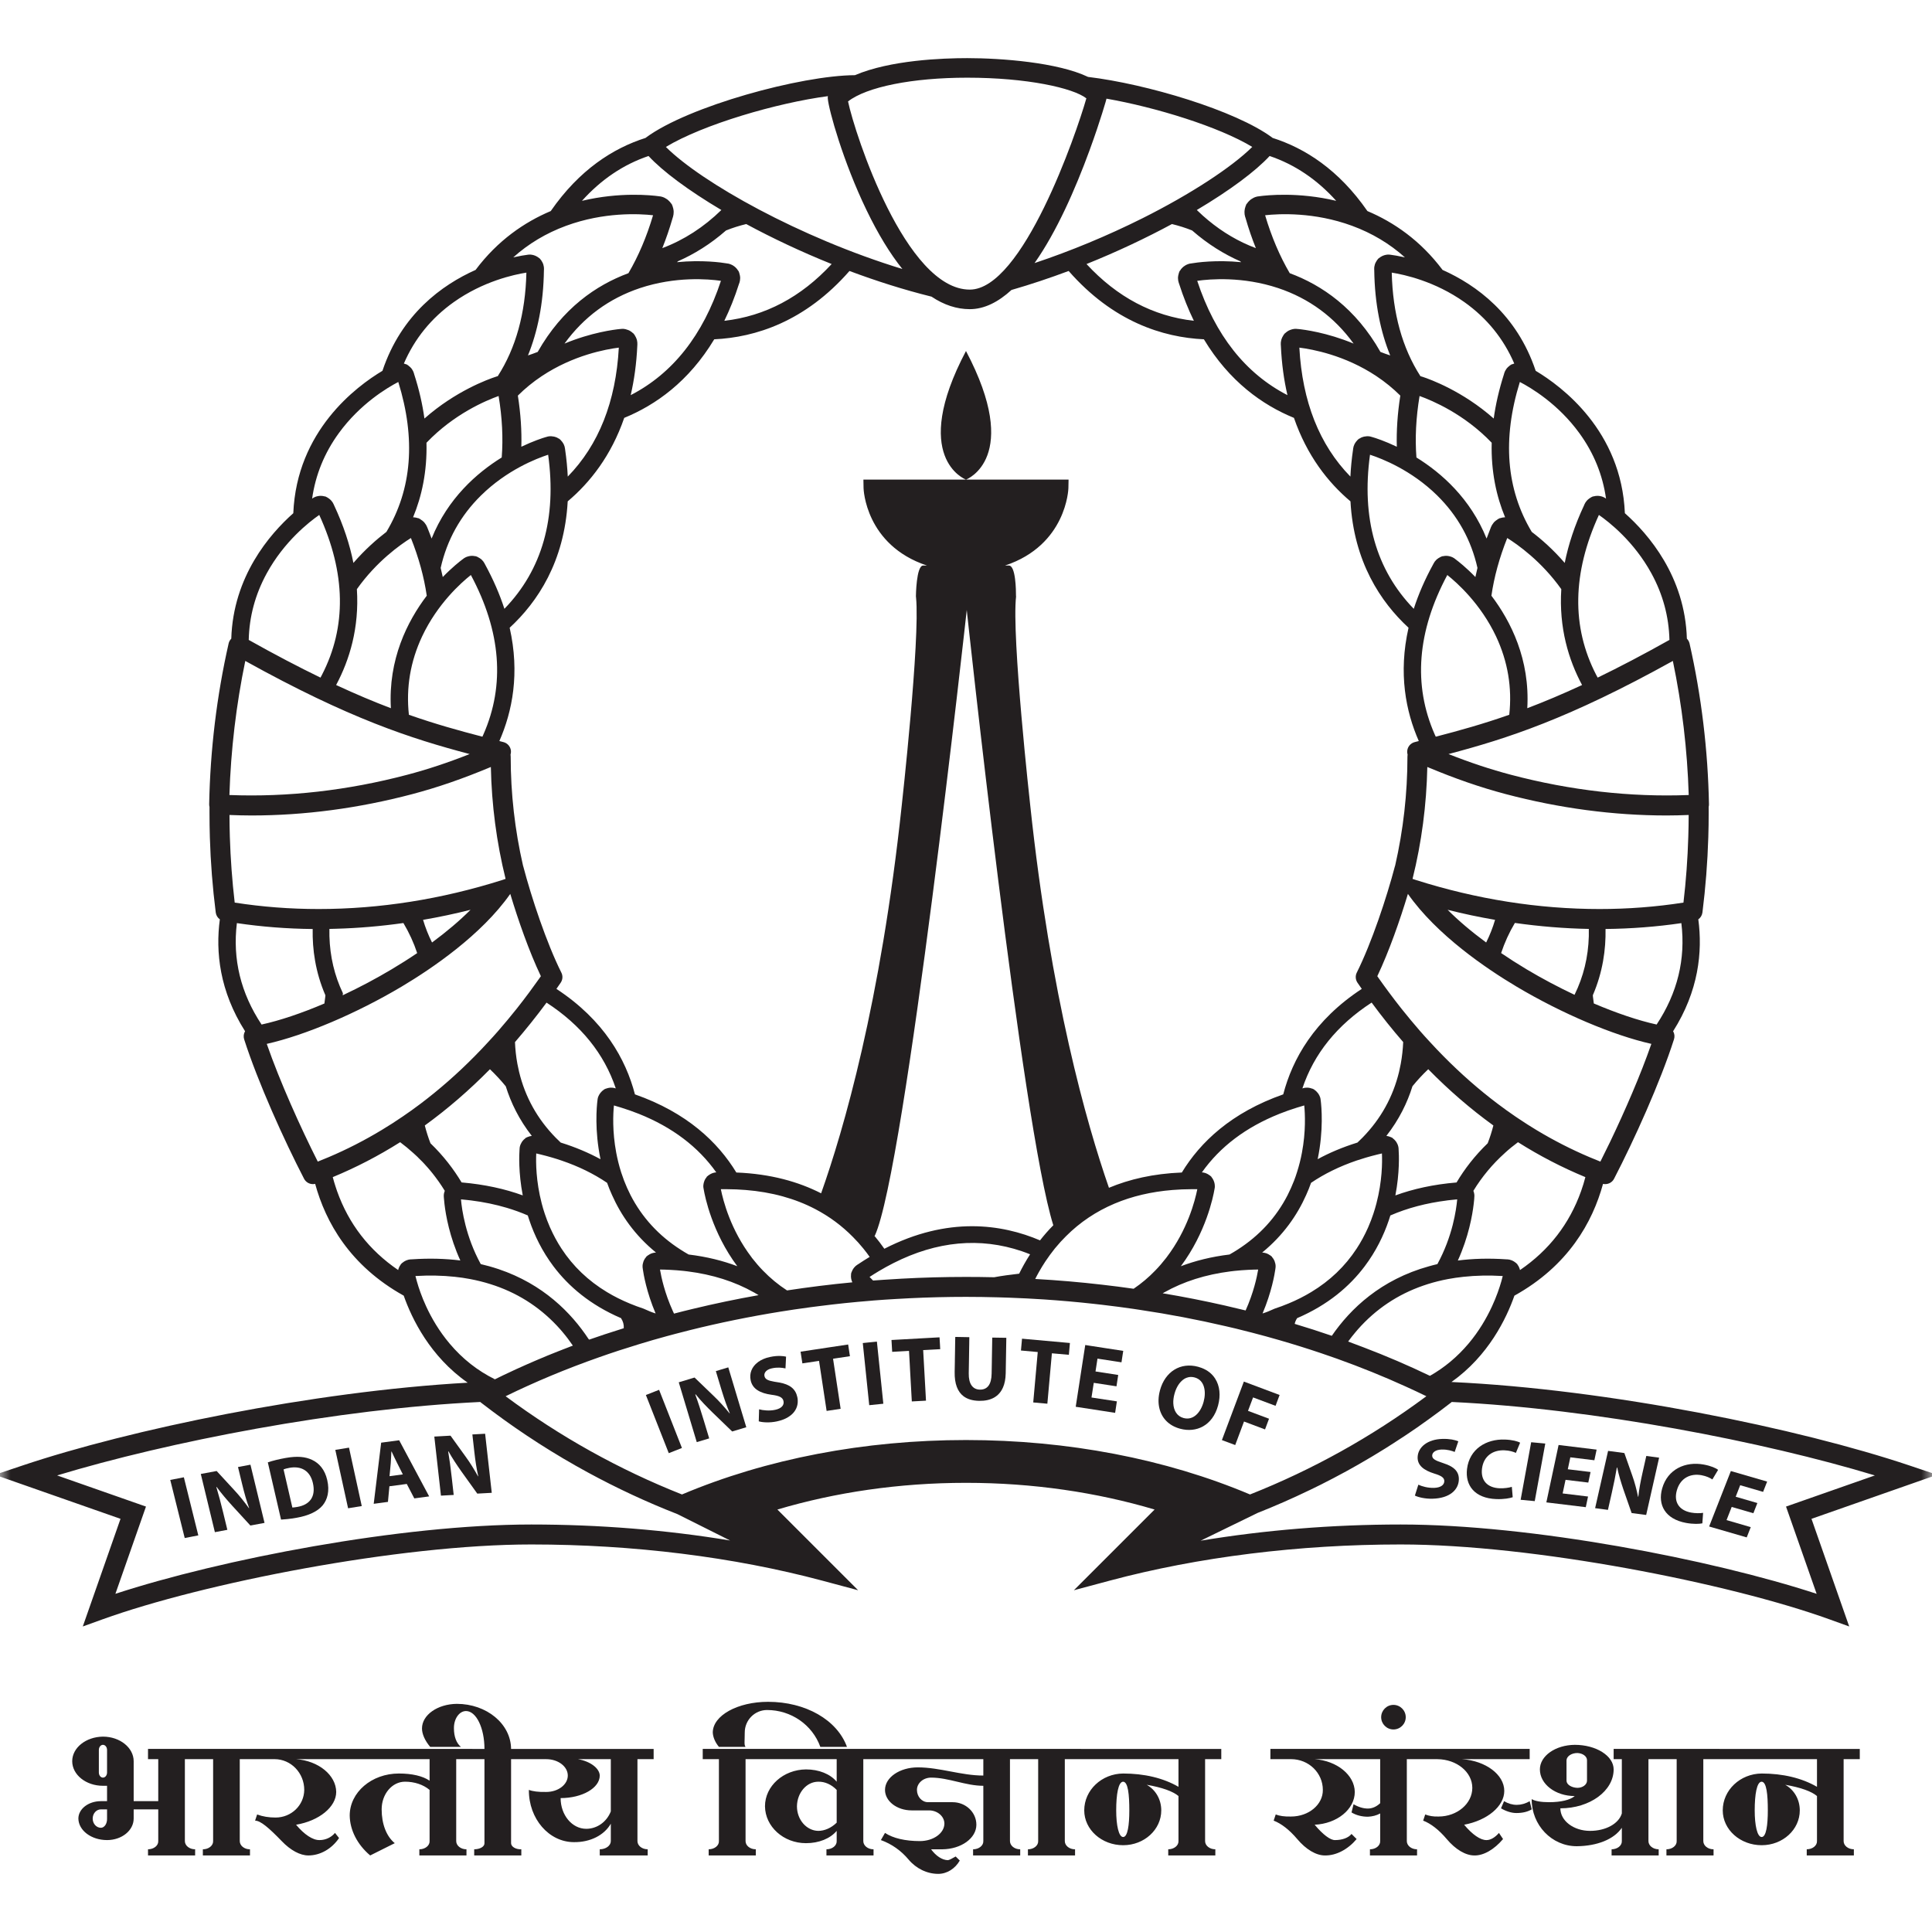
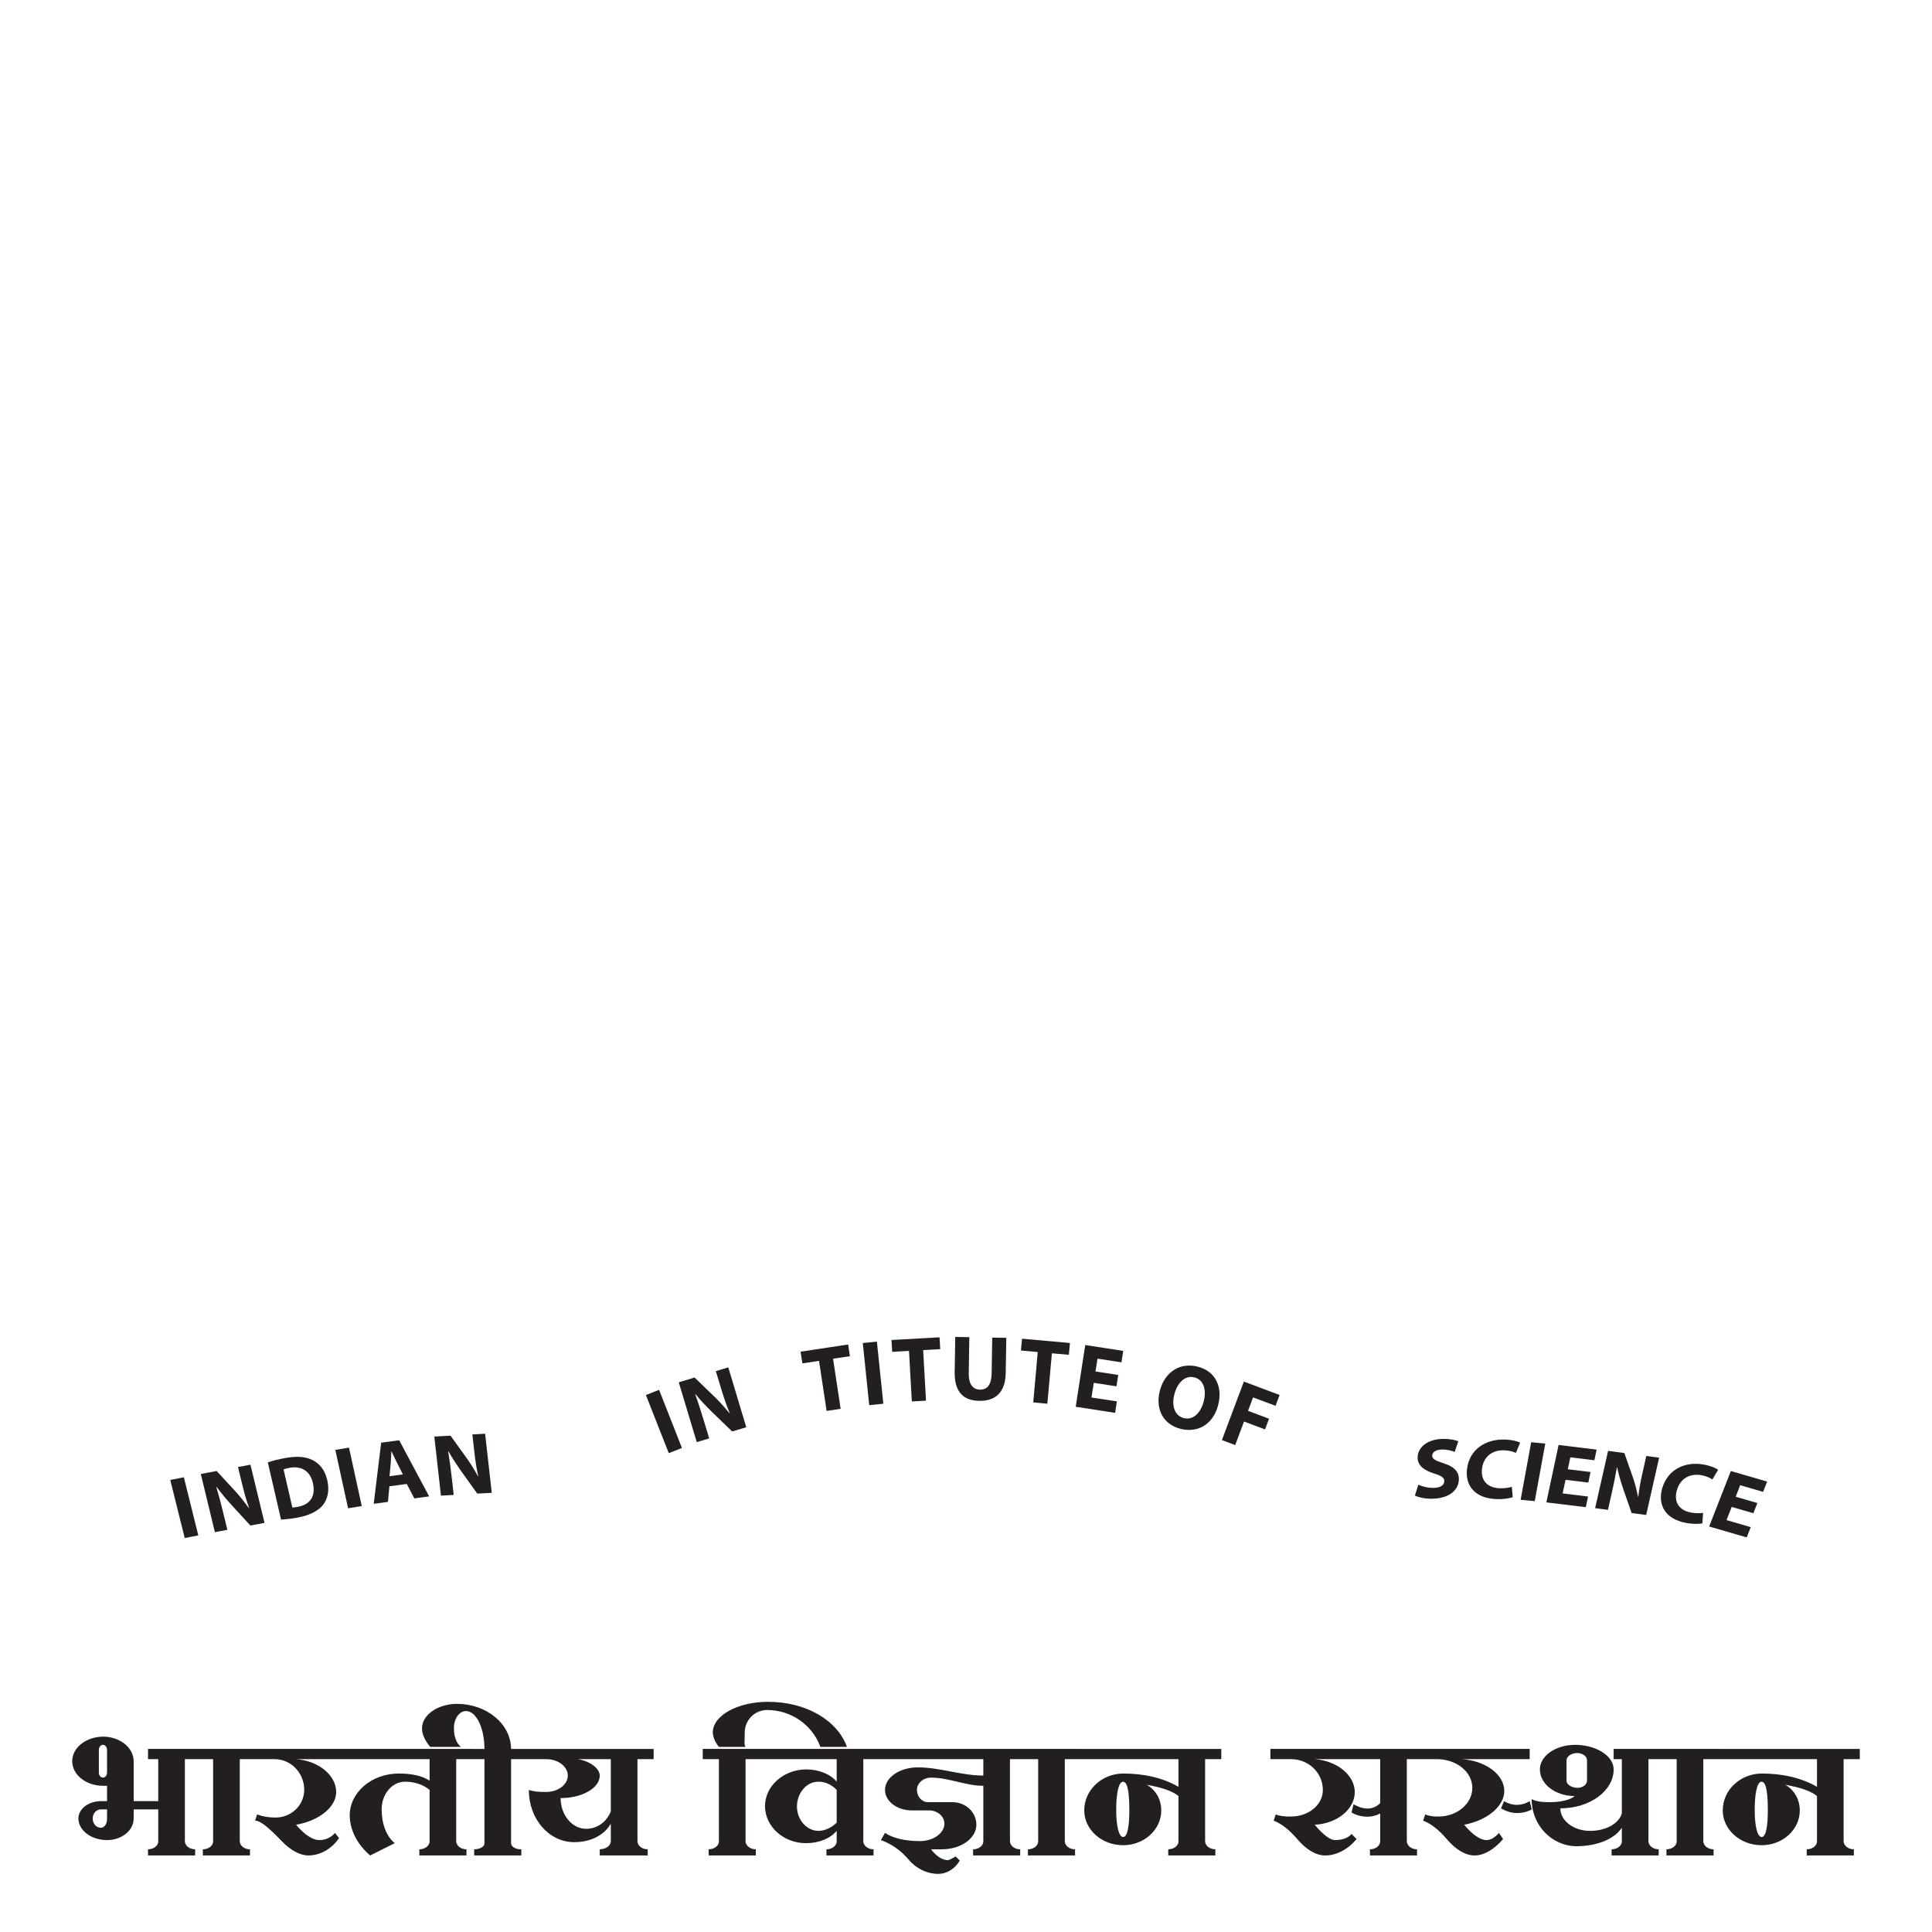
<svg xmlns="http://www.w3.org/2000/svg" xmlns:xlink="http://www.w3.org/1999/xlink" width="90px" height="90px" viewBox="0 0 90 90" version="1.1">
  <title>Group</title>
  <defs>
    <polygon id="path-1" points="0 0 90 0 90 90 0 90" />
  </defs>
  <g id="Page-1" stroke="none" stroke-width="1" fill="none" fill-rule="evenodd">
    <g id="Logos-Copy-4" transform="translate(-1641, -335)">
      <g id="Group-5" transform="translate(1450.611, 309.687)">
        <g id="Group" transform="translate(190.389, 25.313)">
          <mask id="mask-2" fill="white">
            <use xlink:href="#path-1" />
          </mask>
          <g id="PDF-CropBox" />
-           <path d="M84.626,74.246 C79.716,72.639 71.324,71.017 65.251,71.017 C62.068,71.017 58.911,71.276 55.929,71.772 L58.599,70.471 C58.604,70.47 58.607,70.469 58.611,70.467 C58.807,70.389 59.002,70.31 59.197,70.229 C59.202,70.226 59.206,70.224 59.21,70.223 C59.407,70.141 59.602,70.057 59.797,69.972 C59.799,69.97 59.804,69.969 59.807,69.968 C60.002,69.882 60.195,69.796 60.389,69.706 C60.393,69.705 60.397,69.703 60.402,69.7 C60.594,69.612 60.784,69.523 60.975,69.43 C60.982,69.427 60.988,69.424 60.994,69.422 C61.183,69.332 61.369,69.239 61.557,69.146 C61.567,69.14 61.577,69.134 61.587,69.13 C61.769,69.037 61.951,68.945 62.132,68.85 C62.147,68.842 62.162,68.834 62.178,68.825 C62.352,68.733 62.529,68.64 62.702,68.545 C62.724,68.532 62.745,68.52 62.767,68.509 C62.934,68.417 63.101,68.324 63.267,68.229 C63.297,68.211 63.326,68.194 63.355,68.178 C63.512,68.087 63.671,67.996 63.827,67.902 C63.864,67.881 63.903,67.856 63.941,67.835 C64.088,67.745 64.236,67.657 64.381,67.566 C64.429,67.537 64.477,67.507 64.525,67.478 C64.66,67.393 64.796,67.307 64.932,67.219 C64.991,67.182 65.049,67.143 65.106,67.105 C65.23,67.024 65.355,66.945 65.477,66.863 C65.55,66.815 65.62,66.764 65.693,66.717 C65.801,66.643 65.909,66.57 66.018,66.496 C66.106,66.434 66.194,66.37 66.282,66.308 C66.373,66.245 66.462,66.181 66.552,66.116 C66.663,66.037 66.773,65.956 66.882,65.875 C66.949,65.826 67.015,65.777 67.082,65.728 C67.258,65.596 67.433,65.463 67.607,65.328 C67.615,65.322 67.619,65.315 67.626,65.309 C74.294,65.625 82.168,67.164 87.339,68.731 L83.2,70.182 L84.626,74.246 Z M45.001,67.082 C40.267,67.082 35.698,67.959 31.769,69.618 C28.846,68.461 26.086,66.925 23.554,65.042 C24.933,64.367 26.387,63.762 27.902,63.229 C28.521,63.01 29.151,62.805 29.789,62.611 C30.213,62.481 30.642,62.357 31.074,62.24 C31.207,62.204 31.34,62.168 31.474,62.133 C31.603,62.099 31.731,62.065 31.86,62.034 C31.946,62.011 32.035,61.987 32.123,61.967 L32.124,61.966 C33.508,61.621 34.926,61.331 36.368,61.099 C36.48,61.081 36.592,61.063 36.705,61.047 C36.913,61.014 37.122,60.982 37.331,60.955 C37.614,60.913 37.897,60.876 38.182,60.841 C38.963,60.741 39.75,60.659 40.542,60.596 C40.592,60.591 40.643,60.587 40.693,60.582 C41.032,60.556 41.372,60.532 41.713,60.513 C41.925,60.499 42.137,60.487 42.351,60.478 C43.23,60.435 44.114,60.413 45.001,60.413 C45.496,60.413 45.99,60.421 46.484,60.434 C46.661,60.438 46.839,60.444 47.015,60.451 C47.553,60.47 48.088,60.497 48.622,60.532 C49.399,60.584 50.173,60.652 50.942,60.737 C51.076,60.751 51.209,60.766 51.342,60.782 C51.594,60.81 51.847,60.842 52.098,60.876 L52.1,60.876 C52.331,60.906 52.559,60.938 52.788,60.971 C52.888,60.984 52.986,61 53.085,61.016 C54.448,61.218 55.789,61.475 57.103,61.781 C57.264,61.817 57.423,61.855 57.581,61.893 C57.81,61.949 58.033,62.005 58.258,62.064 L58.26,62.064 C58.296,62.073 58.332,62.081 58.368,62.092 C58.779,62.198 59.186,62.31 59.59,62.427 C60.25,62.617 60.901,62.821 61.542,63.037 C61.665,63.078 61.788,63.121 61.909,63.164 L61.911,63.164 C62.038,63.206 62.163,63.251 62.289,63.296 C63.389,63.69 64.458,64.122 65.487,64.591 C65.811,64.737 66.13,64.887 66.446,65.042 C66.433,65.052 66.419,65.062 66.406,65.071 C63.886,66.94 61.139,68.467 58.231,69.618 C54.302,67.959 49.733,67.082 45.001,67.082 L45.001,67.082 Z M24.749,71.017 C18.674,71.017 10.284,72.639 5.376,74.246 L6.8,70.182 L2.661,68.731 C7.832,67.164 15.707,65.625 22.374,65.309 C22.379,65.315 22.385,65.322 22.392,65.328 C22.567,65.465 22.745,65.599 22.922,65.73 C22.991,65.783 23.058,65.832 23.126,65.881 C23.236,65.963 23.346,66.044 23.457,66.123 C23.548,66.188 23.639,66.252 23.73,66.317 C23.821,66.38 23.909,66.444 24,66.507 C24.11,66.584 24.222,66.658 24.333,66.734 C24.404,66.782 24.475,66.831 24.547,66.879 C24.681,66.968 24.817,67.056 24.953,67.144 C25.002,67.176 25.051,67.209 25.1,67.241 C25.255,67.339 25.409,67.436 25.565,67.533 C25.597,67.553 25.627,67.573 25.659,67.592 C25.828,67.696 25.997,67.797 26.166,67.898 C26.186,67.91 26.205,67.922 26.224,67.934 C26.404,68.039 26.585,68.145 26.767,68.247 C26.775,68.253 26.785,68.259 26.796,68.265 C26.986,68.373 27.178,68.48 27.37,68.584 C27.37,68.584 27.37,68.585 27.372,68.585 C28.725,69.322 30.123,69.973 31.56,70.535 L34.011,71.762 C31.047,71.271 27.91,71.017 24.749,71.017 L24.749,71.017 Z M20.946,62.59 C20.456,62.009 20.105,61.403 19.857,60.867 C19.64,60.399 19.502,59.985 19.418,59.686 C19.39,59.593 19.37,59.511 19.353,59.442 C19.993,59.404 20.603,59.416 21.182,59.478 C21.428,59.504 21.666,59.538 21.899,59.583 C22.222,59.644 22.536,59.722 22.837,59.817 C22.913,59.84 22.989,59.865 23.063,59.891 C24.248,60.302 25.263,60.982 26.101,61.928 C26.137,61.969 26.172,62.011 26.206,62.051 C26.385,62.262 26.543,62.474 26.686,62.684 C26.645,62.7 26.605,62.714 26.565,62.73 C26.528,62.744 26.492,62.757 26.456,62.773 C26.404,62.792 26.354,62.811 26.303,62.832 C26.267,62.844 26.231,62.858 26.195,62.873 L26.196,62.874 C26.121,62.902 26.046,62.931 25.972,62.961 C25.916,62.983 25.858,63.006 25.802,63.029 C25.713,63.063 25.624,63.099 25.536,63.136 C25.519,63.143 25.502,63.15 25.484,63.157 C25.424,63.183 25.363,63.208 25.304,63.234 C25.276,63.244 25.25,63.256 25.223,63.267 C25.174,63.286 25.126,63.307 25.077,63.328 C24.996,63.361 24.915,63.395 24.834,63.432 C24.732,63.476 24.629,63.521 24.527,63.566 C24.362,63.638 24.201,63.712 24.039,63.785 C23.633,63.972 23.233,64.162 22.84,64.359 C22.911,64.321 22.982,64.286 23.053,64.252 C22.25,63.855 21.546,63.303 20.946,62.59 L20.946,62.59 Z M19.132,58.666 C19.071,58.668 19.006,58.684 18.943,58.708 L18.9,58.727 C18.847,58.75 18.801,58.78 18.756,58.818 L18.732,58.834 L18.715,58.855 L18.68,58.881 L18.66,58.92 C18.628,58.958 18.601,59.008 18.577,59.069 C18.567,59.088 18.563,59.108 18.557,59.127 C18.554,59.138 18.551,59.151 18.549,59.164 C17.197,58.243 16.244,57.014 15.701,55.485 C15.676,55.416 15.653,55.348 15.632,55.278 C15.608,55.211 15.588,55.141 15.568,55.074 C15.555,55.03 15.542,54.985 15.531,54.942 C15.52,54.906 15.51,54.87 15.501,54.835 C16.585,54.387 17.63,53.845 18.64,53.208 L18.641,53.208 C18.855,53.368 19.06,53.537 19.255,53.714 C19.289,53.746 19.324,53.777 19.357,53.808 C19.323,53.775 19.288,53.742 19.253,53.71 C19.324,53.774 19.395,53.839 19.462,53.905 C19.468,53.911 19.474,53.917 19.48,53.924 C19.474,53.92 19.468,53.914 19.462,53.908 C19.473,53.917 19.481,53.927 19.491,53.937 C19.549,53.992 19.606,54.048 19.662,54.106 L19.663,54.106 C19.707,54.151 19.75,54.197 19.792,54.243 C19.793,54.243 19.795,54.244 19.793,54.246 C19.835,54.292 19.877,54.338 19.919,54.385 C19.961,54.431 20.001,54.478 20.04,54.526 L20.04,54.527 C20.052,54.542 20.065,54.555 20.075,54.569 C20.076,54.571 20.076,54.572 20.078,54.572 C20.078,54.574 20.079,54.574 20.079,54.575 L20.085,54.581 C20.111,54.61 20.136,54.642 20.159,54.672 L20.159,54.673 C20.17,54.688 20.182,54.701 20.192,54.715 C20.196,54.72 20.2,54.725 20.203,54.73 C20.205,54.731 20.205,54.731 20.206,54.733 C20.229,54.762 20.253,54.79 20.274,54.821 C20.332,54.896 20.388,54.972 20.442,55.05 C20.538,55.188 20.631,55.328 20.719,55.472 L20.719,55.475 C20.709,55.501 20.7,55.528 20.693,55.554 C20.686,55.572 20.683,55.59 20.681,55.608 L20.676,55.639 C20.671,55.689 20.671,55.738 20.677,55.787 L20.677,55.79 C20.681,55.852 20.69,55.956 20.706,56.093 C20.767,56.613 20.943,57.618 21.444,58.718 C20.755,58.632 20.003,58.608 19.181,58.665 C19.164,58.666 19.148,58.665 19.132,58.666 L19.132,58.666 Z M14.803,54.112 C14,52.524 13.032,50.373 12.427,48.628 C14.205,48.229 16.6,47.215 18.716,45.956 C20.104,45.129 22.426,43.56 23.77,41.641 C24.136,42.857 24.644,44.314 25.196,45.475 C25.17,45.513 25.144,45.549 25.119,45.585 C24.965,45.803 24.81,46.018 24.653,46.229 C24.462,46.486 24.27,46.737 24.075,46.983 C23.79,47.342 23.5,47.689 23.206,48.027 C23.057,48.197 22.907,48.365 22.752,48.53 C22.546,48.756 22.335,48.977 22.12,49.194 C21.313,50.013 20.469,50.752 19.594,51.414 C19.323,51.619 19.047,51.817 18.768,52.006 C18.445,52.228 18.118,52.438 17.786,52.637 C16.985,53.121 16.159,53.544 15.311,53.904 C15.142,53.976 14.973,54.045 14.803,54.112 L14.803,54.112 Z M11.035,43.002 C12.192,43.174 13.373,43.265 14.566,43.277 C14.547,44.227 14.693,45.288 15.158,46.364 C15.157,46.386 15.155,46.406 15.153,46.428 C15.141,46.536 15.128,46.643 15.112,46.747 C14.052,47.199 13.037,47.541 12.185,47.727 C11.214,46.262 10.829,44.682 11.035,43.002 L11.035,43.002 Z M15.346,43.612 C15.343,43.496 15.343,43.384 15.345,43.273 C15.446,43.273 15.547,43.27 15.649,43.265 C16.692,43.236 17.74,43.147 18.792,42.998 C19.059,43.447 19.274,43.915 19.434,44.399 C19.057,44.655 18.659,44.907 18.241,45.156 C17.518,45.587 16.76,45.989 16.01,46.342 C15.996,46.35 15.98,46.357 15.965,46.364 C15.968,46.333 15.971,46.299 15.974,46.268 C15.581,45.446 15.372,44.558 15.346,43.612 L15.346,43.612 Z M21.919,42.382 C21.409,42.892 20.806,43.403 20.126,43.905 C19.954,43.565 19.816,43.213 19.708,42.85 C20.447,42.723 21.184,42.568 21.919,42.382 L21.919,42.382 Z M10.707,38.98 C10.697,38.648 10.691,38.307 10.69,37.965 C11.031,37.978 11.372,37.988 11.714,37.988 C14.186,37.988 16.707,37.653 19.207,36.993 C20.393,36.679 21.545,36.282 22.866,35.729 C22.902,37.491 23.131,39.24 23.552,40.942 C23.499,40.96 23.445,40.978 23.392,40.996 C20.564,41.891 17.688,42.346 14.842,42.346 C13.515,42.346 12.202,42.245 10.933,42.046 C10.814,41.027 10.739,39.998 10.707,38.98 L10.707,38.98 Z M11.426,30.789 C16.283,33.485 19.155,34.408 21.878,35.127 C20.853,35.533 19.922,35.84 18.969,36.092 C16.2,36.823 13.403,37.141 10.687,37.035 C10.754,34.932 11.002,32.835 11.426,30.789 L11.426,30.789 Z M12.427,26.706 C13.237,25.225 14.397,24.318 14.872,23.988 C16.112,26.694 16.154,29.202 14.997,31.439 C14.976,31.482 14.953,31.524 14.93,31.566 C13.925,31.078 12.819,30.502 11.587,29.81 C11.611,28.724 11.89,27.688 12.427,26.706 L12.427,26.706 Z M15.783,20.178 C16.775,18.812 18.04,18.061 18.554,17.794 C19.377,20.446 19.191,22.792 18,24.778 C17.559,25.114 17.006,25.595 16.463,26.223 C16.297,25.383 16.007,24.485 15.559,23.529 C15.552,23.515 15.546,23.497 15.539,23.484 C15.514,23.426 15.476,23.368 15.427,23.315 L15.392,23.28 C15.353,23.243 15.304,23.206 15.253,23.178 L15.227,23.159 L15.2,23.152 L15.162,23.128 L15.117,23.123 C15.068,23.107 15.009,23.099 14.941,23.098 C14.921,23.098 14.899,23.099 14.879,23.101 C14.843,23.105 14.797,23.111 14.756,23.123 C14.738,23.127 14.72,23.134 14.702,23.14 L14.673,23.152 C14.625,23.172 14.58,23.196 14.54,23.228 C14.696,22.125 15.109,21.105 15.783,20.178 L15.783,20.178 Z M21.135,14.076 C22.512,13.098 23.948,12.791 24.521,12.7 C24.478,14.6 24.03,16.213 23.187,17.524 C23.154,17.531 23.122,17.54 23.092,17.553 L23.089,17.553 C22.739,17.668 21.22,18.216 19.772,19.497 C19.682,18.845 19.528,18.157 19.292,17.427 C19.289,17.411 19.285,17.394 19.279,17.378 C19.262,17.319 19.231,17.256 19.191,17.198 L19.161,17.157 C19.125,17.114 19.081,17.073 19.032,17.039 L19.012,17.017 L18.987,17.006 L18.951,16.978 L18.91,16.967 C18.881,16.954 18.849,16.944 18.814,16.935 C19.314,15.777 20.088,14.821 21.135,14.076 L21.135,14.076 Z M26.367,10.52 C28.138,9.868 29.778,9.956 30.422,10.027 C30.124,11.032 29.741,11.931 29.275,12.726 C27.772,13.282 26.201,14.36 25.048,16.394 C24.895,16.454 24.745,16.508 24.595,16.557 C25.035,15.471 25.317,14.164 25.338,12.588 C25.338,12.571 25.341,12.555 25.341,12.538 C25.344,12.476 25.334,12.405 25.314,12.339 L25.3,12.291 C25.279,12.237 25.25,12.185 25.217,12.136 L25.203,12.11 L25.181,12.092 L25.157,12.054 L25.122,12.028 C25.081,11.993 25.034,11.962 24.972,11.93 C24.954,11.92 24.936,11.913 24.914,11.905 C24.881,11.891 24.836,11.879 24.794,11.871 C24.774,11.868 24.756,11.865 24.739,11.863 L24.705,11.859 C24.654,11.858 24.603,11.862 24.553,11.871 L24.55,11.872 C24.442,11.885 24.217,11.92 23.91,11.989 C24.618,11.354 25.437,10.863 26.367,10.52 L26.367,10.52 Z M30.211,7.267 C30.868,7.978 32.063,8.868 33.604,9.783 C32.783,10.584 31.864,11.177 30.853,11.559 C31.03,11.118 31.191,10.649 31.336,10.147 C31.34,10.128 31.349,10.112 31.353,10.093 C31.373,10.025 31.383,9.949 31.382,9.872 L31.38,9.816 C31.373,9.751 31.359,9.686 31.336,9.622 L31.327,9.592 L31.314,9.563 L31.296,9.517 L31.265,9.479 C31.233,9.43 31.188,9.38 31.133,9.331 C31.116,9.313 31.097,9.3 31.079,9.286 C31.045,9.263 31.002,9.237 30.959,9.214 C30.94,9.205 30.92,9.195 30.901,9.189 L30.866,9.176 C30.813,9.157 30.755,9.147 30.699,9.143 L30.696,9.142 C30.345,9.094 28.869,8.935 27.11,9.356 C28.004,8.361 29.04,7.663 30.211,7.267 L30.211,7.267 Z M38.568,4.479 C38.56,4.516 38.557,4.555 38.562,4.594 C38.608,5.128 39.279,7.541 40.367,9.79 C40.905,10.905 41.463,11.819 42.036,12.531 C37.252,11.069 32.683,8.503 31.019,6.845 C32.754,5.796 36.205,4.79 38.568,4.479 L38.568,4.479 Z M45.058,3.619 C47.84,3.619 49.984,4.096 50.607,4.581 C50.13,6.259 47.636,13.491 45.176,13.491 C42.192,13.491 39.827,6.261 39.505,4.725 C40.371,4.049 42.498,3.619 45.058,3.619 L45.058,3.619 Z M50.755,7.004 C51.022,6.276 51.223,5.661 51.344,5.274 C51.414,5.056 51.466,4.881 51.5,4.762 C51.516,4.705 51.532,4.65 51.545,4.596 C53.838,4.997 56.778,5.902 58.335,6.844 C57.379,7.792 55.45,9.052 53.216,10.17 C51.574,10.991 49.867,11.697 48.194,12.255 C49.222,10.795 50.094,8.808 50.755,7.004 L50.755,7.004 Z M59.144,7.267 C60.315,7.663 61.352,8.361 62.246,9.356 C60.485,8.935 59.011,9.094 58.659,9.142 L58.657,9.143 C58.599,9.147 58.543,9.157 58.49,9.176 L58.454,9.189 C58.435,9.195 58.416,9.205 58.397,9.214 C58.352,9.237 58.311,9.263 58.276,9.286 C58.258,9.3 58.24,9.313 58.222,9.331 C58.166,9.38 58.123,9.43 58.091,9.479 L58.058,9.517 L58.042,9.563 L58.029,9.592 L58.019,9.622 C57.997,9.686 57.981,9.751 57.976,9.816 L57.973,9.872 C57.971,9.949 57.981,10.025 58.002,10.093 C58.006,10.112 58.015,10.128 58.02,10.147 C58.163,10.649 58.325,11.118 58.503,11.559 C58.402,11.521 58.302,11.482 58.205,11.44 C57.421,11.107 56.698,10.64 56.032,10.045 C55.938,9.96 55.844,9.872 55.752,9.783 C57.292,8.868 58.487,7.978 59.144,7.267 L59.144,7.267 Z M62.988,10.52 C63.918,10.863 64.738,11.354 65.446,11.989 C65.138,11.92 64.913,11.885 64.806,11.872 L64.802,11.871 C64.752,11.862 64.701,11.858 64.652,11.859 L64.615,11.863 C64.598,11.865 64.581,11.868 64.56,11.871 C64.52,11.879 64.475,11.891 64.442,11.905 C64.421,11.913 64.402,11.92 64.383,11.93 C64.322,11.962 64.275,11.993 64.234,12.028 L64.198,12.054 L64.174,12.092 L64.153,12.11 L64.139,12.136 C64.106,12.185 64.077,12.237 64.055,12.291 L64.042,12.339 C64.02,12.405 64.012,12.476 64.015,12.538 C64.015,12.555 64.016,12.571 64.018,12.588 C64.038,14.164 64.319,15.471 64.761,16.557 C64.611,16.508 64.459,16.454 64.306,16.394 C63.155,14.36 61.583,13.282 60.081,12.726 C59.615,11.931 59.232,11.032 58.934,10.027 C59.577,9.956 61.217,9.868 62.988,10.52 L62.988,10.52 Z M68.22,14.076 C69.267,14.821 70.041,15.777 70.54,16.935 C70.507,16.944 70.475,16.954 70.447,16.967 L70.405,16.978 L70.368,17.006 L70.342,17.017 L70.322,17.039 C70.273,17.073 70.231,17.114 70.194,17.157 L70.165,17.198 C70.123,17.256 70.094,17.319 70.075,17.378 C70.071,17.394 70.067,17.411 70.062,17.427 C69.828,18.157 69.673,18.845 69.583,19.497 C68.136,18.216 66.617,17.668 66.266,17.553 L66.265,17.553 C66.233,17.54 66.201,17.531 66.169,17.524 C65.326,16.213 64.877,14.6 64.833,12.7 C65.407,12.791 66.842,13.098 68.22,14.076 L68.22,14.076 Z M73.573,20.178 C74.246,21.105 74.66,22.125 74.815,23.228 C74.774,23.196 74.731,23.172 74.683,23.152 L74.653,23.14 C74.636,23.134 74.618,23.127 74.6,23.123 C74.558,23.111 74.513,23.105 74.477,23.101 C74.457,23.099 74.434,23.098 74.413,23.098 C74.347,23.099 74.288,23.107 74.238,23.123 L74.194,23.128 L74.155,23.152 L74.129,23.159 L74.103,23.178 C74.052,23.206 74.003,23.243 73.963,23.28 L73.928,23.315 C73.88,23.368 73.841,23.426 73.815,23.484 C73.808,23.497 73.804,23.515 73.797,23.529 C73.348,24.485 73.059,25.383 72.891,26.223 C72.35,25.595 71.797,25.114 71.355,24.778 C70.165,22.792 69.977,20.446 70.8,17.794 C71.316,18.061 72.581,18.812 73.573,20.178 L73.573,20.178 Z M76.927,26.706 C77.465,27.688 77.743,28.724 77.769,29.81 C76.536,30.502 75.431,31.078 74.426,31.566 C74.403,31.524 74.38,31.482 74.357,31.439 C73.2,29.202 73.244,26.694 74.483,23.988 C74.958,24.318 76.117,25.225 76.927,26.706 L76.927,26.706 Z M78.667,37.035 C75.951,37.141 73.155,36.823 70.386,36.092 C69.434,35.84 68.503,35.533 67.477,35.127 C70.2,34.408 73.073,33.485 77.928,30.789 C78.354,32.835 78.603,34.932 78.667,37.035 L78.667,37.035 Z M78.647,38.981 C78.617,39.998 78.542,41.027 78.422,42.046 C77.154,42.245 75.84,42.346 74.513,42.346 C71.667,42.346 68.79,41.891 65.965,40.996 C65.911,40.978 65.857,40.96 65.802,40.942 C66.226,39.24 66.453,37.491 66.49,35.729 C67.81,36.282 68.962,36.679 70.147,36.993 C72.647,37.653 75.169,37.988 77.641,37.988 C77.983,37.988 78.325,37.978 78.665,37.965 C78.663,38.306 78.659,38.646 78.647,38.981 L78.647,38.981 Z M77.172,47.726 C76.32,47.54 75.306,47.196 74.246,46.745 C74.231,46.641 74.217,46.535 74.205,46.427 C74.204,46.405 74.202,46.382 74.201,46.359 C74.665,45.283 74.81,44.225 74.792,43.276 C75.987,43.263 77.172,43.172 78.324,43.003 C78.529,44.681 78.142,46.261 77.172,47.726 L77.172,47.726 Z M69.928,44.397 C70.09,43.911 70.302,43.444 70.569,42.994 C71.719,43.156 72.867,43.252 74.013,43.273 C74.016,43.384 74.016,43.497 74.013,43.612 C73.987,44.587 73.763,45.498 73.348,46.342 C72.598,45.988 71.841,45.588 71.117,45.156 C70.699,44.906 70.305,44.654 69.928,44.397 L69.928,44.397 Z M67.436,42.382 C68.171,42.568 68.908,42.723 69.646,42.85 C69.54,43.213 69.401,43.565 69.231,43.905 C68.549,43.403 67.945,42.892 67.436,42.382 L67.436,42.382 Z M74.999,53.205 C74.846,53.521 74.696,53.826 74.552,54.112 C74.381,54.045 74.213,53.976 74.044,53.904 C73.196,53.544 72.371,53.122 71.57,52.639 C71.291,52.471 71.017,52.296 70.745,52.113 C70.692,52.08 70.639,52.044 70.586,52.006 C70.308,51.817 70.034,51.62 69.762,51.414 C68.887,50.754 68.044,50.013 67.235,49.194 C67.021,48.977 66.81,48.756 66.604,48.53 C66.449,48.365 66.299,48.197 66.15,48.027 C65.856,47.689 65.566,47.341 65.28,46.981 C65.086,46.736 64.893,46.485 64.704,46.229 C64.546,46.018 64.391,45.803 64.237,45.585 C64.212,45.549 64.187,45.513 64.16,45.475 C64.711,44.314 65.219,42.857 65.586,41.641 C66.93,43.56 69.252,45.129 70.64,45.956 C72.754,47.215 75.15,48.229 76.927,48.628 C76.431,50.059 75.691,51.763 74.999,53.205 L74.999,53.205 Z M73.654,55.485 C73.111,57.014 72.158,58.243 70.808,59.164 C70.805,59.151 70.8,59.138 70.797,59.127 C70.792,59.108 70.787,59.088 70.778,59.069 C70.756,59.008 70.728,58.958 70.696,58.92 L70.676,58.881 L70.641,58.855 L70.624,58.834 L70.6,58.818 C70.555,58.78 70.507,58.75 70.457,58.727 L70.412,58.708 C70.348,58.684 70.283,58.668 70.224,58.666 C70.207,58.665 70.191,58.666 70.175,58.665 C69.353,58.608 68.601,58.632 67.912,58.72 C68.413,57.618 68.589,56.61 68.65,56.09 C68.667,55.954 68.675,55.852 68.679,55.79 L68.677,55.787 C68.685,55.738 68.685,55.689 68.679,55.639 L68.673,55.608 C68.672,55.59 68.669,55.572 68.663,55.554 C68.656,55.527 68.646,55.499 68.636,55.473 C69.034,54.821 69.522,54.232 70.1,53.713 L70.1,53.712 C70.293,53.535 70.498,53.367 70.714,53.208 C71.723,53.845 72.77,54.387 73.853,54.835 C73.798,55.049 73.732,55.265 73.654,55.485 L73.654,55.485 Z M60.426,61.404 C61.864,60.788 62.87,59.922 63.571,58.991 C64.1,58.289 64.457,57.55 64.695,56.848 C64.721,56.772 64.745,56.696 64.768,56.621 C65.555,56.278 66.438,56.044 67.408,55.922 L67.408,55.921 C67.466,55.914 67.525,55.907 67.584,55.901 C67.683,55.889 67.782,55.879 67.882,55.871 C67.86,56.122 67.804,56.546 67.672,57.066 C67.534,57.602 67.313,58.239 66.959,58.887 C66.828,58.917 66.699,58.951 66.572,58.987 C64.324,59.609 62.907,60.967 62.041,62.227 C61.472,62.031 60.896,61.846 60.312,61.671 C60.331,61.58 60.368,61.491 60.426,61.404 L60.426,61.404 Z M57.652,58.213 C57.531,58.292 57.405,58.367 57.275,58.44 C56.429,58.542 55.677,58.733 55.009,58.985 C56.181,57.413 56.516,55.754 56.575,55.401 L56.575,55.398 C56.587,55.351 56.594,55.302 56.592,55.252 L56.589,55.221 C56.589,55.203 56.588,55.183 56.585,55.167 C56.579,55.124 56.568,55.082 56.556,55.049 C56.549,55.03 56.545,55.01 56.534,54.991 C56.509,54.933 56.478,54.883 56.445,54.845 L56.423,54.809 L56.389,54.783 L56.371,54.763 L56.344,54.749 C56.299,54.712 56.25,54.685 56.198,54.663 L56.155,54.646 C56.099,54.626 56.042,54.616 55.989,54.614 C56.832,53.421 58.039,52.51 59.594,51.889 L59.594,51.888 C59.863,51.781 60.143,51.682 60.433,51.592 L60.435,51.592 C60.542,51.558 60.647,51.526 60.757,51.496 C60.795,51.888 60.835,52.711 60.649,53.697 C60.595,53.987 60.52,54.292 60.42,54.604 C60.38,54.733 60.335,54.863 60.285,54.993 C60.195,55.224 60.095,55.447 59.986,55.664 L59.986,55.665 C59.451,56.708 58.672,57.559 57.652,58.213 L57.652,58.213 Z M54.23,60.207 L54.231,60.207 C55.131,59.699 56.165,59.371 57.327,59.225 L57.514,59.203 C57.721,59.182 57.935,59.164 58.152,59.154 C58.303,59.147 58.456,59.141 58.611,59.14 C58.55,59.501 58.396,60.22 58.026,61.046 L58.025,61.046 C58.015,61.043 58.006,61.04 57.996,61.039 C57.687,60.962 57.376,60.889 57.065,60.818 C56.11,60.601 55.142,60.409 54.162,60.246 C54.185,60.233 54.208,60.22 54.23,60.207 L54.23,60.207 Z M48.403,59.244 C48.492,59.085 48.592,58.923 48.7,58.759 C48.832,58.562 48.976,58.363 49.136,58.163 C49.147,58.151 49.157,58.138 49.168,58.126 C49.324,57.935 49.488,57.756 49.658,57.588 C50.309,56.936 51.066,56.43 51.922,56.068 C52.732,55.726 53.633,55.514 54.621,55.434 C54.909,55.41 55.203,55.398 55.506,55.397 C55.594,55.395 55.685,55.397 55.775,55.398 C55.667,55.938 55.321,57.286 54.35,58.564 C54.338,58.58 54.327,58.594 54.315,58.61 C54.159,58.812 53.994,59.003 53.82,59.182 C53.511,59.504 53.173,59.788 52.809,60.035 C52.325,59.966 51.838,59.902 51.349,59.847 C50.316,59.727 49.274,59.638 48.225,59.579 C48.279,59.471 48.338,59.358 48.403,59.244 L48.403,59.244 Z M41.196,58.172 C41.055,57.97 40.901,57.768 40.732,57.566 L40.752,57.564 C42.179,54.48 45.035,28.415 45.035,28.415 C45.035,28.415 47.6,52.406 49.067,57.078 C48.839,57.307 48.634,57.544 48.449,57.781 L48.448,57.781 C46.677,57.026 44.162,56.649 41.196,58.172 L41.196,58.172 Z M40.937,59.216 C41.164,59.081 41.391,58.955 41.617,58.841 C43.645,57.814 45.652,57.627 47.599,58.286 C47.732,58.331 47.86,58.38 47.986,58.431 C47.786,58.741 47.617,59.046 47.476,59.333 C47.063,59.38 46.657,59.434 46.312,59.499 C45.876,59.489 45.438,59.484 45.001,59.484 C43.994,59.484 42.989,59.511 41.99,59.566 C41.71,59.58 41.43,59.598 41.151,59.618 C40.991,59.628 40.832,59.64 40.671,59.652 C40.608,59.59 40.553,59.534 40.507,59.485 C40.65,59.391 40.794,59.302 40.937,59.216 L40.937,59.216 Z M29.369,55.665 L29.369,55.664 C29.259,55.447 29.159,55.224 29.07,54.993 C29.021,54.863 28.976,54.734 28.934,54.606 C28.835,54.293 28.761,53.987 28.706,53.697 C28.521,52.711 28.56,51.888 28.599,51.496 C28.707,51.526 28.816,51.558 28.921,51.592 C29.211,51.681 29.491,51.781 29.762,51.888 C31.317,52.51 32.524,53.423 33.367,54.614 C33.314,54.616 33.258,54.626 33.201,54.646 L33.158,54.663 C33.105,54.685 33.055,54.712 33.011,54.749 L32.985,54.763 L32.967,54.783 L32.931,54.809 L32.911,54.845 C32.876,54.883 32.846,54.933 32.82,54.991 C32.811,55.01 32.806,55.03 32.8,55.049 C32.788,55.082 32.777,55.124 32.771,55.167 C32.767,55.183 32.765,55.203 32.765,55.221 L32.762,55.252 C32.762,55.302 32.77,55.351 32.781,55.398 L32.781,55.401 C32.84,55.754 33.175,57.413 34.346,58.985 C33.678,58.731 32.926,58.542 32.079,58.44 C31.951,58.367 31.825,58.292 31.704,58.213 C30.683,57.559 29.905,56.708 29.369,55.665 L29.369,55.665 Z M24.774,52.915 L24.743,52.919 C24.687,52.928 24.634,52.942 24.58,52.967 L24.551,52.975 L24.53,52.99 L24.489,53.007 L24.461,53.037 C24.419,53.066 24.378,53.107 24.338,53.159 C24.325,53.174 24.315,53.19 24.304,53.208 C24.286,53.238 24.266,53.277 24.248,53.316 C24.239,53.332 24.235,53.349 24.231,53.365 L24.221,53.397 C24.209,53.444 24.202,53.494 24.204,53.543 L24.202,53.546 C24.185,53.785 24.147,54.62 24.352,55.686 C23.532,55.387 22.588,55.175 21.503,55.082 C21.129,54.458 20.655,53.84 20.053,53.258 C19.949,52.99 19.861,52.714 19.789,52.429 C20.845,51.664 21.857,50.79 22.823,49.809 C23.089,50.062 23.336,50.328 23.561,50.605 C23.801,51.372 24.183,52.161 24.774,52.915 L24.774,52.915 Z M28.686,50.703 C28.671,50.698 28.658,50.693 28.644,50.69 C28.586,50.673 28.52,50.664 28.452,50.667 L28.404,50.67 C28.348,50.676 28.293,50.689 28.239,50.71 L28.211,50.716 L28.188,50.731 L28.147,50.745 L28.115,50.774 C28.072,50.8 28.03,50.84 27.988,50.89 C27.974,50.904 27.962,50.92 27.951,50.937 C27.93,50.966 27.907,51.004 27.89,51.041 C27.88,51.057 27.874,51.073 27.868,51.09 L27.857,51.121 C27.844,51.168 27.834,51.216 27.832,51.267 L27.831,51.268 C27.796,51.548 27.692,52.647 27.974,54.001 C27.426,53.703 26.811,53.44 26.12,53.225 C26.039,53.15 25.961,53.075 25.886,52.997 C25.032,52.126 24.462,51.099 24.18,49.926 C24.152,49.805 24.125,49.683 24.102,49.559 C24.037,49.208 24.003,48.868 23.99,48.545 C24.492,47.963 24.983,47.351 25.46,46.706 C27.067,47.75 28.147,49.09 28.686,50.703 L28.686,50.703 Z M65.366,48.544 C65.352,48.868 65.317,49.207 65.252,49.559 C65.229,49.683 65.203,49.808 65.174,49.929 C64.891,51.1 64.322,52.124 63.472,52.994 C63.395,53.072 63.317,53.15 63.235,53.225 C62.543,53.44 61.928,53.701 61.382,53.999 C61.664,52.646 61.56,51.548 61.525,51.268 L61.524,51.267 C61.521,51.216 61.512,51.168 61.499,51.121 L61.486,51.09 C61.482,51.073 61.475,51.057 61.466,51.041 C61.449,51.004 61.424,50.966 61.405,50.937 C61.394,50.92 61.382,50.904 61.366,50.89 C61.326,50.84 61.284,50.8 61.239,50.774 L61.209,50.745 L61.168,50.731 L61.145,50.716 L61.115,50.71 C61.063,50.689 61.008,50.676 60.952,50.67 L60.904,50.667 C60.835,50.664 60.77,50.673 60.711,50.69 C60.696,50.693 60.685,50.698 60.67,50.703 C61.207,49.088 62.289,47.75 63.896,46.704 C64.37,47.348 64.859,47.961 65.366,48.543 L65.366,48.544 Z M65.153,53.546 L65.153,53.543 C65.153,53.494 65.147,53.444 65.134,53.397 L65.124,53.365 C65.121,53.349 65.115,53.332 65.108,53.316 C65.09,53.277 65.07,53.238 65.052,53.208 C65.041,53.19 65.031,53.174 65.017,53.159 C64.976,53.107 64.936,53.066 64.894,53.037 L64.865,53.007 L64.826,52.99 L64.803,52.975 L64.774,52.967 C64.722,52.942 64.667,52.928 64.611,52.919 L64.582,52.915 C65.174,52.159 65.557,51.372 65.797,50.604 L65.797,50.602 C66.022,50.326 66.267,50.06 66.533,49.808 C67.496,50.79 68.509,51.664 69.567,52.429 C69.495,52.712 69.407,52.988 69.303,53.257 C68.699,53.839 68.224,54.458 67.852,55.084 C66.767,55.175 65.823,55.387 65.002,55.687 C65.207,54.62 65.17,53.785 65.153,53.546 L65.153,53.546 Z M55.492,12.271 L55.489,12.272 C55.435,12.275 55.384,12.288 55.333,12.308 L55.303,12.321 C55.284,12.326 55.267,12.334 55.249,12.344 C55.21,12.366 55.171,12.392 55.141,12.415 C55.124,12.428 55.108,12.441 55.092,12.457 C55.041,12.503 55.002,12.552 54.976,12.6 L54.946,12.635 L54.932,12.679 L54.92,12.704 L54.913,12.734 C54.894,12.793 54.881,12.854 54.876,12.915 L54.876,12.965 C54.878,13.038 54.888,13.108 54.91,13.17 C54.913,13.186 54.922,13.202 54.927,13.219 C55.129,13.849 55.36,14.421 55.615,14.944 C53.714,14.728 52.039,13.842 50.614,12.3 C52.045,11.725 53.394,11.085 54.594,10.437 C54.914,10.515 55.229,10.613 55.534,10.736 C56.266,11.377 57.022,11.839 57.77,12.17 C57.787,12.184 57.801,12.198 57.817,12.213 C56.646,12.1 55.747,12.227 55.492,12.271 L55.492,12.271 Z M60.47,15.326 L60.468,15.328 C60.415,15.32 60.36,15.316 60.306,15.32 L60.272,15.325 C60.253,15.326 60.234,15.331 60.214,15.335 C60.17,15.345 60.126,15.361 60.09,15.375 C60.068,15.384 60.049,15.391 60.03,15.401 C59.969,15.436 59.918,15.472 59.879,15.511 L59.841,15.54 L59.815,15.579 L59.795,15.598 L59.782,15.628 C59.746,15.68 59.719,15.735 59.7,15.793 L59.685,15.842 C59.666,15.914 59.659,15.986 59.664,16.053 C59.665,16.07 59.666,16.087 59.668,16.105 C59.705,16.945 59.812,17.709 59.974,18.407 C58.02,17.4 56.608,15.615 55.771,13.082 C56.365,12.997 57.882,12.869 59.541,13.42 C60.985,13.903 62.159,14.769 63.057,16.006 C61.808,15.487 60.752,15.355 60.47,15.326 L60.47,15.326 Z M65.069,20.811 C64.513,20.545 64.084,20.406 63.922,20.359 L63.918,20.36 C63.872,20.343 63.823,20.33 63.771,20.324 L63.737,20.323 C63.719,20.321 63.7,20.32 63.682,20.321 C63.638,20.324 63.593,20.329 63.557,20.337 C63.538,20.342 63.516,20.344 63.496,20.352 C63.434,20.37 63.378,20.396 63.335,20.428 L63.294,20.444 L63.264,20.477 L63.241,20.493 L63.222,20.518 C63.18,20.559 63.145,20.607 63.117,20.656 L63.093,20.701 C63.062,20.764 63.044,20.831 63.036,20.893 C63.033,20.91 63.033,20.928 63.03,20.944 C62.966,21.38 62.926,21.799 62.907,22.201 C61.464,20.724 60.666,18.71 60.529,16.194 C61.129,16.269 62.646,16.542 64.119,17.522 C64.527,17.794 64.897,18.097 65.232,18.429 C65.098,19.283 65.049,20.076 65.069,20.811 L65.069,20.811 Z M66.948,23.079 C67.908,24.024 68.533,25.153 68.826,26.456 C68.792,26.599 68.758,26.74 68.729,26.88 C68.295,26.432 67.937,26.152 67.801,26.051 L67.8,26.05 C67.761,26.015 67.717,25.986 67.671,25.965 L67.641,25.951 C67.623,25.943 67.607,25.936 67.589,25.931 C67.548,25.917 67.504,25.908 67.467,25.901 C67.447,25.898 67.427,25.895 67.405,25.894 C67.337,25.891 67.278,25.895 67.228,25.908 L67.183,25.913 L67.142,25.931 L67.117,25.939 L67.09,25.955 C67.037,25.982 66.988,26.011 66.942,26.049 L66.906,26.082 C66.855,26.132 66.813,26.187 66.786,26.243 C66.776,26.256 66.77,26.274 66.763,26.287 C66.368,27.007 66.072,27.699 65.859,28.36 L65.853,28.355 C64.101,26.545 63.415,24.132 63.82,21.183 C64.37,21.362 65.742,21.894 66.948,23.079 L66.948,23.079 Z M70.087,24.099 C70.015,24.102 69.95,24.116 69.896,24.135 L69.849,24.144 L69.808,24.17 L69.781,24.181 L69.753,24.203 C69.699,24.236 69.649,24.276 69.603,24.321 L69.57,24.363 C69.521,24.422 69.483,24.486 69.457,24.551 C69.447,24.568 69.444,24.586 69.437,24.603 C69.371,24.766 69.31,24.928 69.251,25.088 C68.496,23.218 67.145,22.03 65.983,21.311 C65.914,20.412 65.961,19.458 66.129,18.447 C66.724,18.661 68.202,19.283 69.478,20.613 C69.482,20.617 69.485,20.622 69.489,20.626 C69.455,21.969 69.709,23.123 70.113,24.097 C70.104,24.099 70.096,24.097 70.087,24.099 L70.087,24.099 Z M70.307,33.297 C69.072,33.731 67.973,34.035 66.884,34.318 C66.868,34.284 66.852,34.251 66.836,34.216 C65.821,31.913 66.016,29.411 67.421,26.786 C67.873,27.146 68.973,28.122 69.694,29.65 C70.241,30.818 70.445,32.037 70.307,33.297 L70.307,33.297 Z M73.699,31.911 C72.77,32.341 71.93,32.694 71.147,32.991 C71.277,30.72 70.381,28.944 69.476,27.751 C69.6,26.883 69.846,25.986 70.213,25.063 C70.696,25.364 71.808,26.145 72.731,27.445 C72.616,29.251 73.073,30.744 73.699,31.911 L73.699,31.911 Z M28.827,16.194 C28.69,18.71 27.89,20.724 26.449,22.201 C26.429,21.799 26.39,21.38 26.326,20.944 C26.323,20.928 26.322,20.91 26.319,20.893 C26.312,20.831 26.293,20.764 26.263,20.701 L26.238,20.656 C26.211,20.607 26.175,20.559 26.133,20.518 L26.114,20.493 L26.091,20.477 L26.062,20.444 L26.022,20.428 C25.978,20.396 25.922,20.37 25.86,20.352 C25.838,20.344 25.818,20.342 25.798,20.337 C25.763,20.329 25.717,20.324 25.673,20.321 C25.656,20.32 25.636,20.321 25.619,20.323 L25.584,20.324 C25.533,20.33 25.483,20.343 25.437,20.36 L25.432,20.359 C25.272,20.406 24.843,20.545 24.286,20.811 C24.307,20.076 24.258,19.283 24.124,18.429 C24.458,18.097 24.827,17.794 25.236,17.522 C26.71,16.542 28.225,16.269 28.827,16.194 L28.827,16.194 Z M33.584,13.082 C32.748,15.615 31.336,17.4 29.38,18.407 C29.542,17.709 29.65,16.945 29.688,16.105 C29.688,16.087 29.691,16.07 29.691,16.053 C29.695,15.986 29.688,15.914 29.671,15.842 L29.656,15.793 C29.636,15.735 29.609,15.68 29.574,15.628 L29.561,15.598 L29.541,15.579 L29.515,15.54 L29.477,15.511 C29.438,15.472 29.386,15.436 29.325,15.401 C29.305,15.391 29.286,15.384 29.266,15.375 C29.23,15.361 29.184,15.345 29.141,15.335 C29.122,15.331 29.103,15.326 29.084,15.325 L29.05,15.32 C28.995,15.316 28.941,15.32 28.888,15.328 L28.887,15.326 C28.602,15.355 27.546,15.487 26.297,16.006 C27.195,14.769 28.37,13.903 29.814,13.42 C31.474,12.869 32.991,12.997 33.584,13.082 L33.584,13.082 Z M34.442,12.734 L34.436,12.704 L34.423,12.679 L34.408,12.635 L34.38,12.6 C34.352,12.552 34.313,12.503 34.264,12.457 C34.247,12.441 34.231,12.428 34.214,12.415 C34.185,12.392 34.146,12.366 34.105,12.344 C34.088,12.334 34.071,12.326 34.052,12.321 L34.021,12.308 C33.971,12.288 33.919,12.275 33.867,12.272 L33.863,12.271 C33.609,12.227 32.71,12.1 31.538,12.213 C31.554,12.198 31.57,12.184 31.584,12.17 C32.334,11.839 33.09,11.377 33.821,10.736 C34.127,10.613 34.44,10.515 34.762,10.437 C35.962,11.085 37.311,11.725 38.742,12.3 C37.317,13.842 35.642,14.728 33.742,14.944 C33.996,14.421 34.227,13.849 34.427,13.219 C34.433,13.202 34.442,13.186 34.446,13.17 C34.466,13.108 34.478,13.038 34.479,12.965 L34.479,12.915 C34.474,12.854 34.462,12.793 34.442,12.734 L34.442,12.734 Z M22.593,26.287 C22.586,26.274 22.579,26.256 22.57,26.243 C22.541,26.187 22.501,26.132 22.449,26.082 L22.414,26.049 C22.366,26.011 22.318,25.982 22.264,25.955 L22.24,25.939 L22.212,25.931 L22.173,25.913 L22.128,25.908 C22.076,25.895 22.019,25.891 21.951,25.894 C21.929,25.895 21.909,25.898 21.889,25.901 C21.853,25.908 21.808,25.917 21.767,25.931 C21.747,25.936 21.731,25.943 21.714,25.951 L21.685,25.965 C21.639,25.986 21.596,26.015 21.557,26.05 L21.553,26.051 C21.418,26.152 21.061,26.432 20.626,26.88 C20.596,26.74 20.564,26.599 20.528,26.456 C20.822,25.155 21.447,24.024 22.409,23.079 C23.614,21.894 24.985,21.362 25.535,21.183 C25.941,24.132 25.255,26.545 23.503,28.355 C23.5,28.356 23.499,28.357 23.497,28.36 C23.282,27.699 22.986,27.007 22.593,26.287 L22.593,26.287 Z M19.662,29.65 C20.381,28.122 21.481,27.146 21.935,26.786 C23.34,29.411 23.535,31.913 22.518,34.216 C22.504,34.251 22.486,34.284 22.472,34.318 C21.383,34.035 20.283,33.731 19.048,33.297 C18.911,32.037 19.115,30.818 19.662,29.65 L19.662,29.65 Z M19.243,24.097 C19.646,23.123 19.9,21.969 19.867,20.626 C19.87,20.622 19.874,20.617 19.879,20.613 C21.152,19.283 22.632,18.661 23.227,18.447 C23.395,19.458 23.442,20.412 23.372,21.311 C22.211,22.03 20.859,23.218 20.105,25.088 C20.046,24.928 19.985,24.766 19.918,24.603 C19.91,24.586 19.907,24.568 19.897,24.551 C19.873,24.486 19.834,24.422 19.785,24.363 L19.751,24.321 C19.707,24.276 19.658,24.236 19.601,24.203 L19.575,24.181 L19.548,24.17 L19.506,24.144 L19.458,24.135 C19.405,24.116 19.341,24.102 19.268,24.099 C19.259,24.097 19.252,24.099 19.243,24.097 L19.243,24.097 Z M18.209,32.991 C17.425,32.694 16.585,32.341 15.658,31.911 C16.281,30.744 16.741,29.251 16.625,27.445 C17.546,26.145 18.66,25.364 19.142,25.063 C19.51,25.986 19.754,26.883 19.88,27.751 C18.974,28.944 18.079,30.72 18.209,32.991 L18.209,32.991 Z M23.453,34.57 L23.336,34.54 C23.311,34.534 23.286,34.528 23.262,34.521 C23.868,33.141 24.222,31.364 23.742,29.243 C25.044,28.04 26.29,26.167 26.446,23.355 C27.493,22.471 28.472,21.224 29.079,19.466 C30.543,18.867 32.088,17.772 33.272,15.806 C35.187,15.716 37.505,14.986 39.572,12.623 C40.812,13.088 42.1,13.498 43.394,13.819 C43.975,14.207 44.569,14.402 45.176,14.402 C45.858,14.402 46.508,14.066 47.118,13.508 C48.02,13.248 48.913,12.948 49.782,12.623 C51.851,14.986 54.168,15.716 56.082,15.806 C57.268,17.772 58.812,18.867 60.277,19.466 C60.884,21.224 61.861,22.471 62.91,23.355 C63.066,26.167 64.312,28.04 65.615,29.243 C65.134,31.364 65.486,33.141 66.093,34.521 C66.068,34.528 66.043,34.534 66.019,34.54 L65.903,34.57 C65.71,34.619 65.57,34.785 65.554,34.983 C65.548,35.041 65.555,35.097 65.571,35.15 C65.567,35.183 65.564,35.215 65.564,35.251 C65.564,36.964 65.37,38.667 64.991,40.326 C64.988,40.335 64.984,40.343 64.981,40.352 C64.595,41.82 63.896,43.923 63.204,45.308 C63.129,45.459 63.142,45.64 63.238,45.78 C63.304,45.875 63.369,45.97 63.437,46.066 C61.22,47.521 60.204,49.34 59.778,50.98 C57.358,51.828 55.912,53.208 55.054,54.62 C53.724,54.672 52.604,54.936 51.659,55.332 C50.61,52.317 48.946,46.453 47.993,37.526 C47.993,37.526 47.115,29.627 47.334,27.774 L47.329,27.774 C47.33,27.501 47.318,26.345 46.997,26.345 L46.819,26.345 C49.687,25.391 49.769,22.776 49.77,22.744 L49.778,22.341 L45.001,22.341 C45.037,22.328 47.621,21.317 44.999,16.351 C42.379,21.317 44.961,22.328 44.998,22.341 L40.221,22.341 L40.228,22.744 C40.228,22.776 40.312,25.391 43.18,26.345 L43.004,26.345 C42.68,26.345 42.667,27.774 42.667,27.774 C42.669,27.793 42.672,27.812 42.672,27.83 L42.672,27.832 L42.673,27.832 C42.868,29.783 42.006,37.526 42.006,37.526 C41.025,46.714 39.292,52.658 38.251,55.589 C37.2,55.053 35.902,54.682 34.302,54.62 C33.442,53.206 31.997,51.828 29.578,50.98 C29.152,49.34 28.136,47.521 25.92,46.066 C25.987,45.97 26.052,45.875 26.118,45.78 C26.214,45.64 26.227,45.459 26.15,45.308 C25.458,43.923 24.759,41.82 24.374,40.352 C24.372,40.343 24.368,40.335 24.365,40.326 C23.984,38.667 23.79,36.964 23.79,35.251 C23.79,35.215 23.788,35.183 23.783,35.15 C23.799,35.097 23.806,35.041 23.802,34.983 C23.786,34.785 23.645,34.619 23.453,34.57 L23.453,34.57 Z M21.474,55.871 C21.573,55.879 21.673,55.889 21.77,55.901 C21.829,55.907 21.888,55.914 21.946,55.921 C22.533,55.994 23.086,56.11 23.606,56.264 C23.947,56.366 24.274,56.484 24.586,56.62 C24.609,56.695 24.634,56.772 24.66,56.848 C24.898,57.55 25.255,58.289 25.783,58.991 C26.485,59.922 27.492,60.788 28.93,61.404 C28.937,61.415 28.942,61.427 28.948,61.438 C28.96,61.457 28.971,61.477 28.981,61.497 C28.987,61.51 28.993,61.523 28.999,61.536 C29.011,61.564 29.021,61.592 29.03,61.621 C29.032,61.628 29.034,61.636 29.036,61.643 C29.044,61.674 29.049,61.704 29.053,61.735 C29.054,61.743 29.055,61.752 29.056,61.76 C29.059,61.798 29.059,61.836 29.057,61.874 C28.405,62.077 27.87,62.256 27.455,62.402 C27.453,62.403 27.451,62.404 27.45,62.406 C27.45,62.406 27.448,62.405 27.448,62.404 L27.446,62.404 L27.422,62.38 C27.419,62.377 27.417,62.376 27.415,62.373 C26.613,61.157 25.303,59.821 23.229,59.122 C23.223,59.12 23.217,59.118 23.211,59.116 C23.198,59.112 23.185,59.109 23.173,59.104 C23.045,59.062 22.916,59.022 22.782,58.985 L22.782,58.985 C22.656,58.951 22.527,58.917 22.396,58.887 C22.041,58.24 21.822,57.605 21.684,57.069 L21.684,57.068 C21.55,56.548 21.495,56.122 21.474,55.871 L21.474,55.871 Z M29.945,59.115 L29.945,59.12 C29.978,59.356 30.115,60.184 30.541,61.186 C30.381,61.137 30.195,61.063 29.978,60.962 C29.759,60.89 29.545,60.81 29.338,60.724 C28.96,60.568 28.605,60.39 28.274,60.19 C27.402,59.664 26.696,58.99 26.157,58.166 C25.959,57.865 25.785,57.541 25.632,57.199 C25.627,57.188 25.621,57.177 25.617,57.166 C25.525,56.955 25.445,56.746 25.377,56.541 C25.322,56.377 25.275,56.217 25.235,56.06 C24.965,55.026 24.962,54.145 24.98,53.732 C25.044,53.746 25.109,53.761 25.171,53.777 C25.36,53.823 25.544,53.872 25.724,53.925 C25.874,53.969 26.02,54.015 26.164,54.065 C26.953,54.334 27.659,54.679 28.281,55.101 C28.348,55.289 28.423,55.478 28.51,55.668 C28.924,56.598 29.568,57.541 30.559,58.348 C30.504,58.35 30.446,58.36 30.387,58.377 L30.342,58.392 C30.29,58.413 30.241,58.44 30.195,58.474 L30.169,58.487 L30.15,58.507 L30.114,58.532 L30.091,58.568 C30.056,58.604 30.025,58.653 29.997,58.711 C29.988,58.73 29.981,58.747 29.974,58.767 C29.962,58.801 29.951,58.842 29.942,58.884 C29.938,58.902 29.936,58.919 29.935,58.936 L29.933,58.968 C29.931,59.018 29.935,59.068 29.945,59.115 L29.945,59.115 Z M30.745,59.14 C30.899,59.141 31.053,59.147 31.203,59.154 C31.42,59.164 31.632,59.182 31.839,59.203 C31.903,59.211 31.965,59.218 32.027,59.225 C33.19,59.371 34.224,59.699 35.123,60.207 L35.125,60.207 C35.197,60.247 35.268,60.289 35.338,60.333 C34.312,60.515 33.298,60.726 32.3,60.967 C31.997,61.039 31.697,61.114 31.398,61.193 C31.378,61.153 31.359,61.113 31.342,61.072 L31.342,61.071 C30.963,60.234 30.806,59.504 30.745,59.14 L30.745,59.14 Z M39.646,59.375 C39.638,59.426 39.639,59.484 39.648,59.547 C39.651,59.567 39.655,59.587 39.661,59.608 C39.669,59.641 39.682,59.683 39.7,59.722 C39.701,59.727 39.704,59.732 39.705,59.736 C38.682,59.833 37.666,59.96 36.663,60.113 C36.254,59.849 35.879,59.538 35.536,59.183 C35.362,59.004 35.197,58.812 35.039,58.61 C35.03,58.596 35.018,58.582 35.008,58.568 L35.008,58.566 C34.036,57.289 33.689,55.94 33.58,55.398 C33.671,55.397 33.76,55.395 33.85,55.397 C34.153,55.398 34.448,55.41 34.735,55.434 C35.951,55.532 37.034,55.83 37.98,56.325 C38.63,56.665 39.216,57.098 39.734,57.624 C39.903,57.792 40.065,57.973 40.219,58.163 C40.324,58.292 40.422,58.422 40.513,58.551 C40.334,58.659 40.153,58.774 39.971,58.896 C39.958,58.905 39.942,58.912 39.929,58.922 C39.879,58.955 39.829,58.998 39.786,59.052 L39.757,59.091 C39.724,59.135 39.7,59.186 39.679,59.241 L39.665,59.266 L39.661,59.293 L39.645,59.333 L39.646,59.375 Z M59.42,58.936 C59.42,58.919 59.418,58.902 59.414,58.884 C59.405,58.842 59.394,58.801 59.381,58.767 C59.375,58.747 59.368,58.73 59.359,58.711 C59.33,58.653 59.298,58.604 59.264,58.568 L59.242,58.532 L59.206,58.507 L59.187,58.487 L59.161,58.474 C59.115,58.44 59.064,58.413 59.014,58.392 L58.968,58.377 C58.91,58.36 58.852,58.35 58.797,58.348 C59.786,57.541 60.431,56.6 60.845,55.67 C60.932,55.479 61.007,55.29 61.074,55.101 C61.696,54.679 62.402,54.334 63.191,54.064 C63.335,54.015 63.482,53.969 63.632,53.925 C63.813,53.872 63.996,53.823 64.185,53.777 C64.247,53.761 64.312,53.746 64.376,53.732 C64.394,54.145 64.39,55.027 64.119,56.061 C64.078,56.218 64.032,56.377 63.977,56.541 C63.909,56.746 63.83,56.956 63.737,57.167 C63.732,57.177 63.727,57.189 63.723,57.199 C63.57,57.541 63.395,57.865 63.197,58.166 C62.659,58.988 61.954,59.663 61.083,60.188 C60.751,60.389 60.397,60.568 60.019,60.724 L60.017,60.724 C59.811,60.81 59.599,60.89 59.378,60.962 C59.161,61.063 58.975,61.137 58.815,61.186 C59.239,60.184 59.378,59.356 59.411,59.12 L59.411,59.115 C59.421,59.068 59.424,59.018 59.423,58.968 L59.42,58.936 Z M69.94,59.684 C69.854,59.983 69.716,60.399 69.498,60.867 C69.249,61.403 68.9,62.009 68.41,62.59 C67.887,63.209 67.288,63.709 66.612,64.092 C65.613,63.611 64.575,63.166 63.506,62.759 L63.505,62.759 C63.272,62.668 63.037,62.58 62.802,62.494 C62.908,62.347 63.024,62.2 63.148,62.053 C63.183,62.011 63.219,61.97 63.255,61.928 C64.091,60.982 65.108,60.302 66.293,59.891 C66.367,59.865 66.442,59.84 66.517,59.817 C66.819,59.722 67.132,59.644 67.456,59.583 C67.69,59.54 67.928,59.504 68.173,59.479 C68.753,59.416 69.363,59.404 70.003,59.442 C69.987,59.51 69.966,59.592 69.94,59.684 L69.94,59.684 Z M90.239,68.701 L88.953,68.269 C83.81,66.543 74.979,64.721 67.615,64.379 C69.339,63.157 70.175,61.418 70.547,60.357 C73.053,58.965 74.185,56.942 74.675,55.15 C74.709,55.159 74.744,55.161 74.777,55.161 C74.946,55.161 75.109,55.069 75.19,54.91 C76.119,53.119 77.342,50.416 77.981,48.414 C78.022,48.288 78.006,48.153 77.94,48.039 C79.127,46.167 79.317,44.346 79.114,42.827 C79.218,42.753 79.288,42.639 79.306,42.508 C79.452,41.348 79.544,40.17 79.579,39.01 C79.592,38.632 79.597,38.245 79.597,37.858 C79.597,37.768 79.597,37.679 79.596,37.588 C79.606,37.55 79.612,37.51 79.61,37.47 C79.563,34.941 79.258,32.419 78.705,29.972 C78.685,29.887 78.64,29.812 78.581,29.751 C78.494,26.853 76.794,24.886 75.693,23.907 C75.532,20.07 72.758,18.001 71.538,17.274 C70.657,14.637 68.766,13.273 67.2,12.574 C66.166,11.195 64.92,10.347 63.699,9.832 C62.364,7.905 60.79,6.903 59.281,6.424 C59.275,6.419 59.269,6.414 59.264,6.409 C57.555,5.143 53.401,3.907 50.685,3.583 C49.277,2.908 46.657,2.708 45.058,2.708 C43.906,2.708 41.47,2.799 39.827,3.502 C37.318,3.513 32.069,4.945 30.091,6.409 C30.085,6.414 30.081,6.419 30.075,6.424 C28.564,6.903 26.991,7.905 25.656,9.832 C24.436,10.347 23.188,11.195 22.154,12.574 C20.589,13.273 18.699,14.637 17.816,17.274 C16.598,18.001 13.822,20.07 13.663,23.907 C12.56,24.886 10.862,26.853 10.774,29.751 C10.715,29.812 10.67,29.887 10.651,29.972 C10.096,32.418 9.792,34.941 9.744,37.47 C9.743,37.51 9.75,37.55 9.759,37.588 L9.759,37.858 C9.759,38.246 9.765,38.633 9.776,39.009 C9.811,40.17 9.903,41.347 10.05,42.508 C10.066,42.639 10.138,42.753 10.241,42.827 C10.037,44.346 10.228,46.167 11.416,48.039 C11.35,48.153 11.334,48.288 11.373,48.414 C12.014,50.416 13.236,53.119 14.164,54.91 C14.247,55.069 14.408,55.161 14.579,55.161 C14.612,55.161 14.647,55.157 14.681,55.148 C15.171,56.94 16.303,58.964 18.807,60.357 C19.184,61.429 20.032,63.187 21.787,64.411 C14.548,64.819 6.053,66.59 1.047,68.269 L-0.239,68.701 L5.614,70.753 L3.857,75.767 L4.777,75.435 C9.441,73.751 18.58,71.947 24.749,71.947 C29.497,71.947 34.183,72.531 38.299,73.631 L39.975,74.08 L36.214,70.32 C38.905,69.521 41.877,69.076 45.001,69.076 C48.123,69.076 51.095,69.521 53.786,70.32 L50.025,74.08 L51.701,73.631 C55.815,72.531 60.501,71.947 65.251,71.947 C71.42,71.947 80.558,73.751 85.223,75.435 L86.143,75.767 L84.386,70.753 L90.239,68.701 Z" id="Fill-1" fill="#231F20" mask="url(#mask-2)" />
          <path d="M23.774,63.907 C23.863,63.865 23.951,63.824 24.039,63.785 C24.075,63.768 24.11,63.751 24.146,63.735 C24.022,63.791 23.897,63.849 23.774,63.907" id="Fill-3" fill="#231F20" mask="url(#mask-2)" />
          <polygon id="Fill-5" fill="#231F20" mask="url(#mask-2)" points="30.088 64.985 31.154 67.694 31.767 67.452 30.703 64.743" />
          <path d="M34.078,64.201 L33.926,63.697 L33.509,63.823 L33.347,63.872 L33.591,64.682 C33.608,64.74 33.626,64.796 33.643,64.851 C33.753,65.206 33.864,65.525 33.996,65.833 L33.984,65.837 C33.76,65.561 33.495,65.263 33.237,65.02 L32.355,64.171 L31.619,64.393 L32.458,67.18 L33.037,67.006 L32.785,66.171 C32.648,65.716 32.52,65.32 32.388,64.959 L32.406,64.954 C32.635,65.241 32.928,65.541 33.185,65.792 L34.108,66.684 L34.765,66.486 L34.391,65.244 L34.078,64.201 Z" id="Fill-7" fill="#231F20" mask="url(#mask-2)" />
-           <path d="M36.303,64.403 C36.277,64.399 36.251,64.395 36.225,64.39 C36.172,64.383 36.121,64.375 36.075,64.366 C35.782,64.315 35.643,64.256 35.612,64.103 C35.599,64.045 35.609,63.983 35.645,63.927 C35.663,63.897 35.689,63.869 35.724,63.842 C35.782,63.798 35.861,63.762 35.965,63.741 C36.218,63.686 36.423,63.713 36.553,63.739 C36.566,63.742 36.579,63.744 36.591,63.746 L36.618,63.198 C36.546,63.182 36.465,63.17 36.371,63.167 L36.37,63.167 C36.228,63.16 36.061,63.172 35.861,63.215 C35.649,63.26 35.471,63.338 35.331,63.437 C35.323,63.443 35.315,63.449 35.307,63.455 C35.021,63.668 34.9,63.977 34.969,64.3 C35.012,64.505 35.122,64.652 35.284,64.759 L35.285,64.759 C35.453,64.871 35.678,64.938 35.941,64.974 C36.303,65.019 36.462,65.095 36.498,65.268 C36.538,65.455 36.409,65.611 36.113,65.674 C35.975,65.704 35.834,65.712 35.703,65.703 C35.574,65.697 35.455,65.677 35.362,65.651 L35.346,66.211 C35.525,66.265 35.864,66.285 36.191,66.214 C36.474,66.154 36.689,66.051 36.845,65.923 C37.07,65.739 37.17,65.499 37.162,65.251 C37.162,65.195 37.155,65.138 37.142,65.081 C37.061,64.701 36.796,64.49 36.303,64.403" id="Fill-9" fill="#231F20" mask="url(#mask-2)" />
          <polygon id="Fill-11" fill="#231F20" mask="url(#mask-2)" points="39.593 63.177 39.51 62.632 38.638 62.763 37.818 62.887 37.294 62.967 37.346 63.306 37.378 63.512 37.642 63.472 37.643 63.472 38.094 63.404 38.154 63.395 38.183 63.59 38.185 63.593 38.216 63.804 38.413 65.104 38.507 65.726 39.16 65.628 39.131 65.434 38.807 63.296 38.9 63.281" />
          <polygon id="Fill-13" fill="#231F20" mask="url(#mask-2)" points="40.992 63.876 40.849 62.496 40.192 62.564 40.492 65.459 41.149 65.391 41.012 64.063" />
          <polygon id="Fill-15" fill="#231F20" mask="url(#mask-2)" points="43.789 62.662 43.77 62.344 43.767 62.298 43.636 62.305 43.006 62.34 41.529 62.422 41.561 62.974 42.345 62.93 42.38 63.54 42.397 63.872 42.44 64.64 42.453 64.877 42.476 65.284 43.038 65.254 43.136 65.248 43.112 64.806 43.038 63.486 43.025 63.26 43.005 62.893 43.51 62.866 43.799 62.85 43.789 62.663" />
          <path d="M46.218,62.597 L46.205,63.346 L46.204,63.442 L46.194,63.992 C46.185,64.502 45.991,64.74 45.646,64.734 C45.314,64.728 45.119,64.471 45.128,63.975 L45.138,63.39 L45.148,62.752 L45.151,62.591 L45.151,62.543 L45.155,62.291 L44.728,62.283 L44.5,62.279 L44.495,62.507 L44.487,63.043 L44.485,63.143 L44.481,63.372 L44.481,63.423 L44.472,63.911 C44.462,64.464 44.609,64.832 44.885,65.042 C45.071,65.182 45.315,65.251 45.612,65.257 C46.149,65.266 46.537,65.065 46.724,64.63 L46.725,64.63 C46.8,64.455 46.843,64.243 46.849,63.99 C46.85,63.98 46.85,63.97 46.85,63.96 L46.858,63.495 L46.875,62.522 L46.878,62.32 L46.222,62.31 L46.218,62.597 Z" id="Fill-17" fill="#231F20" mask="url(#mask-2)" />
          <polygon id="Fill-19" fill="#231F20" mask="url(#mask-2)" points="47.609 62.361 47.609 62.369 47.56 62.912 48.342 62.983 48.266 63.837 48.249 64.024 48.132 65.331 48.79 65.39 49.001 63.042 49.792 63.112 49.841 62.562 47.627 62.363" />
          <polygon id="Fill-21" fill="#231F20" mask="url(#mask-2)" points="50.758 62.688 50.555 62.656 50.459 63.277 50.458 63.28 50.127 65.429 50.111 65.533 51.35 65.723 51.947 65.816 52.023 65.315 52.025 65.315 52.029 65.281 50.846 65.101 50.846 65.099 50.952 64.418 51.758 64.541 52.01 64.58 52.049 64.324 52.091 64.051 51.033 63.888 51.125 63.29 51.304 63.318 51.84 63.4 52.243 63.462 52.29 63.15 52.325 62.929 51.581 62.815" />
          <path d="M56.069,65.3 C55.932,65.808 55.584,66.18 55.135,66.057 C54.828,65.975 54.672,65.706 54.657,65.374 C54.651,65.237 54.669,65.088 54.711,64.936 C54.777,64.687 54.893,64.474 55.043,64.333 C55.131,64.247 55.23,64.188 55.342,64.162 L55.343,64.161 C55.44,64.136 55.542,64.138 55.652,64.167 C55.889,64.232 56.026,64.399 56.085,64.611 C56.146,64.818 56.133,65.066 56.069,65.3 M55.976,63.723 C55.924,63.703 55.87,63.686 55.814,63.67 C54.989,63.446 54.273,63.895 54.036,64.766 C54.036,64.767 54.035,64.77 54.035,64.772 C53.955,65.069 53.948,65.352 54.009,65.603 C54.117,66.061 54.449,66.414 54.973,66.555 C55.727,66.76 56.487,66.415 56.742,65.474 C56.869,65.006 56.825,64.559 56.605,64.219 C56.467,64.002 56.257,63.83 55.976,63.723" id="Fill-23" fill="#231F20" mask="url(#mask-2)" />
          <polygon id="Fill-25" fill="#231F20" mask="url(#mask-2)" points="56.921 67.085 57.541 67.316 57.951 66.22 58.93 66.588 59.116 66.09 58.137 65.723 58.373 65.097 59.42 65.489 59.609 64.984 57.944 64.359" />
          <polygon id="Fill-27" fill="#231F20" mask="url(#mask-2)" points="7.931 68.941 8.605 71.647 9.238 71.524 8.565 68.818" />
          <path d="M11.087,68.34 L11.278,69.128 C11.377,69.538 11.478,69.901 11.606,70.252 L11.594,70.254 C11.391,69.972 11.148,69.665 10.909,69.411 L10.092,68.525 L9.354,68.663 L10.01,71.374 L10.591,71.265 L10.394,70.453 C10.287,70.011 10.185,69.626 10.078,69.272 L10.094,69.269 C10.304,69.562 10.574,69.873 10.811,70.135 L11.664,71.065 L12.323,70.942 L11.667,68.231 L11.087,68.34 Z" id="Fill-29" fill="#231F20" mask="url(#mask-2)" />
          <path d="M13.847,70.199 C13.767,70.213 13.679,70.224 13.619,70.227 L13.209,68.45 C13.265,68.428 13.353,68.399 13.49,68.376 C14.039,68.279 14.445,68.518 14.575,69.082 C14.725,69.73 14.421,70.102 13.847,70.199 M14.533,68.004 C14.219,67.858 13.851,67.822 13.315,67.916 C13.003,67.971 12.7,68.045 12.476,68.122 L13.092,70.789 C13.254,70.781 13.492,70.76 13.824,70.702 C14.365,70.607 14.791,70.414 15.032,70.125 C15.251,69.856 15.364,69.463 15.243,68.944 C15.133,68.464 14.873,68.162 14.533,68.004" id="Fill-31" fill="#231F20" mask="url(#mask-2)" />
          <polygon id="Fill-33" fill="#231F20" mask="url(#mask-2)" points="15.62 67.541 16.215 70.261 16.852 70.158 16.258 67.437" />
          <path d="M18.146,68.766 L18.203,68.159 C18.216,68 18.222,67.783 18.23,67.62 L18.243,67.618 C18.315,67.77 18.403,67.967 18.484,68.122 L18.766,68.683 L18.146,68.766 Z M17.756,67.205 L17.409,70.053 L18.072,69.964 L18.14,69.236 L18.949,69.128 L19.3,69.801 L19.992,69.708 L18.595,67.093 L17.756,67.205 Z" id="Fill-35" fill="#231F20" mask="url(#mask-2)" />
          <path d="M22.005,66.822 L22.095,67.622 C22.142,68.039 22.196,68.41 22.279,68.771 L22.267,68.771 C22.1,68.468 21.896,68.135 21.69,67.855 L20.987,66.879 L20.232,66.921 L20.541,69.673 L21.135,69.64 L21.042,68.815 C20.992,68.366 20.939,67.975 20.877,67.612 L20.894,67.612 C21.066,67.926 21.297,68.267 21.5,68.555 L22.234,69.578 L22.908,69.541 L22.599,66.789 L22.005,66.822 Z" id="Fill-37" fill="#231F20" mask="url(#mask-2)" />
          <path d="M67.242,68.162 C66.87,68.04 66.708,67.965 66.717,67.797 C66.724,67.661 66.87,67.533 67.157,67.525 C67.445,67.518 67.65,67.592 67.765,67.637 L67.934,67.141 C67.768,67.074 67.532,67.021 67.192,67.03 C66.504,67.048 66.063,67.407 66.039,67.867 C66.019,68.262 66.329,68.493 66.812,68.644 C67.155,68.747 67.289,68.843 67.281,69.007 C67.272,69.182 67.104,69.303 66.8,69.311 C66.516,69.319 66.242,69.242 66.072,69.163 L65.911,69.67 C66.072,69.75 66.399,69.825 66.734,69.816 C67.544,69.794 67.935,69.396 67.958,68.944 C67.978,68.565 67.751,68.324 67.242,68.162" id="Fill-39" fill="#231F20" mask="url(#mask-2)" />
          <path d="M68.34,68.427 C68.246,69.193 68.694,69.796 69.704,69.833 C70.059,69.846 70.34,69.793 70.468,69.746 L70.427,69.263 C70.291,69.306 70.065,69.337 69.866,69.33 C69.276,69.308 68.971,68.956 69.037,68.417 C69.111,67.818 69.558,67.541 70.078,67.561 C70.311,67.569 70.492,67.624 70.616,67.681 L70.813,67.207 C70.708,67.143 70.451,67.073 70.108,67.06 C69.224,67.027 68.452,67.508 68.34,68.427" id="Fill-41" fill="#231F20" mask="url(#mask-2)" />
          <polygon id="Fill-43" fill="#231F20" mask="url(#mask-2)" points="70.837 69.866 71.494 69.928 71.985 67.246 71.328 67.185" />
          <polygon id="Fill-45" fill="#231F20" mask="url(#mask-2)" points="74.272 68.024 74.377 67.529 72.605 67.313 72.035 69.987 73.872 70.21 73.977 69.714 72.794 69.57 72.929 68.936 73.989 69.064 74.094 68.572 73.034 68.444 73.152 67.888" />
          <path d="M76.516,68.601 C76.425,69.005 76.356,69.367 76.319,69.725 L76.306,69.723 C76.242,69.405 76.151,69.05 76.04,68.746 L75.669,67.689 L74.911,67.588 L74.307,70.256 L74.904,70.336 L75.085,69.536 C75.183,69.1 75.261,68.719 75.319,68.364 L75.336,68.366 C75.402,68.697 75.517,69.063 75.621,69.375 L76.007,70.483 L76.685,70.573 L77.288,67.904 L76.691,67.825 L76.516,68.601 Z" id="Fill-47" fill="#231F20" mask="url(#mask-2)" />
          <path d="M78.779,70.462 C78.207,70.356 77.964,69.96 78.113,69.43 C78.278,68.841 78.758,68.628 79.263,68.721 C79.49,68.763 79.658,68.844 79.769,68.918 L80.036,68.472 C79.943,68.393 79.703,68.286 79.371,68.225 C78.513,68.066 77.683,68.438 77.429,69.341 C77.218,70.095 77.562,70.762 78.542,70.943 C78.887,71.006 79.17,70.992 79.302,70.963 L79.337,70.474 C79.198,70.498 78.972,70.497 78.779,70.462" id="Fill-49" fill="#231F20" mask="url(#mask-2)" />
          <polygon id="Fill-51" fill="#231F20" mask="url(#mask-2)" points="82.132 69.497 82.32 69.018 80.63 68.527 79.618 71.11 81.369 71.618 81.557 71.14 80.429 70.812 80.669 70.199 81.679 70.492 81.865 70.017 80.855 69.724 81.065 69.187" />
          <path d="M28.454,81.949 L28.454,84.382 C28.264,84.869 27.815,85.193 27.309,85.193 C26.651,85.193 26.116,84.554 26.116,83.762 C27.118,83.762 27.939,83.294 27.939,82.712 C27.93,82.379 27.51,82.054 26.928,81.949 L28.454,81.949 Z M4.987,82.569 C4.987,82.703 4.901,82.808 4.795,82.808 C4.691,82.808 4.605,82.703 4.605,82.569 L4.605,81.52 C4.605,81.386 4.691,81.281 4.795,81.281 C4.901,81.281 4.987,81.386 4.987,81.52 L4.987,82.569 Z M4.987,84.716 C4.996,84.955 4.862,85.145 4.701,85.145 C4.49,85.145 4.318,84.955 4.318,84.716 C4.318,84.478 4.49,84.287 4.701,84.287 L4.987,84.287 L4.987,84.716 Z M24.37,81.472 L23.808,81.472 C23.799,80.307 22.673,79.372 21.279,79.372 C20.383,79.382 19.658,79.888 19.658,80.518 C19.658,80.775 19.791,81.081 20.039,81.376 L21.471,81.376 C21.26,81.205 21.146,80.89 21.146,80.518 C21.137,80.069 21.394,79.707 21.709,79.707 C22.186,79.707 22.568,80.499 22.568,81.472 L22.006,81.472 L22.006,81.471 L16.11,81.471 L15.918,81.471 L11.923,81.471 L11.73,81.471 L9.367,81.471 L6.895,81.471 L6.895,81.949 L7.372,81.949 L7.372,83.905 L6.227,83.905 L6.227,82.044 C6.227,81.415 5.587,80.899 4.795,80.899 C4.003,80.909 3.364,81.415 3.364,82.044 C3.364,82.674 4.003,83.189 4.795,83.189 L4.987,83.189 L4.987,83.905 L4.701,83.905 C4.118,83.905 3.651,84.268 3.651,84.716 C3.66,85.27 4.252,85.718 4.987,85.718 C5.674,85.718 6.227,85.27 6.227,84.716 L6.227,84.287 L7.372,84.287 L7.372,85.765 C7.382,85.976 7.162,86.147 6.895,86.147 L6.895,86.434 L9.09,86.434 L9.09,86.147 C8.823,86.147 8.612,85.976 8.612,85.765 L8.612,81.949 L9.367,81.949 L9.367,81.948 L9.928,81.948 L9.928,85.765 C9.937,85.976 9.718,86.148 9.45,86.148 L9.45,86.434 L11.645,86.434 L11.645,86.148 C11.378,86.148 11.169,85.976 11.169,85.765 L11.169,81.948 L11.73,81.948 L11.923,81.948 L12.789,81.948 C13.552,81.948 14.173,82.588 14.173,83.381 C14.164,84.096 13.572,84.668 12.837,84.668 C12.522,84.668 12.236,84.621 11.978,84.525 L11.883,84.812 C12.14,84.812 12.532,85.155 13.123,85.765 C13.533,86.195 13.982,86.434 14.364,86.434 C14.918,86.434 15.451,86.129 15.795,85.623 L15.605,85.384 C15.432,85.595 15.165,85.718 14.889,85.718 C14.574,85.728 14.173,85.46 13.792,85.003 C14.87,84.822 15.662,84.172 15.662,83.475 C15.652,82.693 14.841,82.025 13.792,81.948 L15.918,81.948 L16.11,81.948 L20.012,81.948 L20.012,82.951 C19.687,82.731 19.192,82.617 18.581,82.617 C17.311,82.617 16.291,83.494 16.291,84.574 C16.3,85.251 16.644,85.928 17.245,86.434 L18.39,85.862 C17.999,85.546 17.779,84.964 17.779,84.287 C17.779,83.571 18.266,82.998 18.867,82.998 C19.306,82.998 19.716,83.132 20.012,83.381 L20.012,85.765 C20.022,85.976 19.802,86.148 19.535,86.148 L19.535,86.434 L21.73,86.434 L21.73,86.148 C21.463,86.148 21.252,85.976 21.252,85.765 L21.252,81.948 L21.814,81.948 L21.814,81.949 L22.568,81.949 L22.568,85.862 C22.577,86.023 22.358,86.147 22.09,86.147 L22.09,86.434 L24.285,86.434 L24.285,86.147 C24.018,86.157 23.808,86.023 23.808,85.862 L23.808,81.949 L24.37,81.949 L24.562,81.949 L25.448,81.949 C26.002,81.949 26.45,82.292 26.45,82.712 C26.45,83.132 26.002,83.476 25.448,83.476 C25.085,83.485 24.809,83.447 24.637,83.38 C24.627,84.726 25.572,85.814 26.737,85.814 C27.5,85.823 28.149,85.489 28.454,84.955 L28.454,85.766 C28.454,85.975 28.225,86.147 27.939,86.147 L27.939,86.434 L30.172,86.434 L30.172,86.147 C29.904,86.147 29.695,85.975 29.695,85.766 L29.695,81.949 L30.449,81.949 L30.449,81.472 L24.562,81.472 L24.37,81.472 Z" id="Fill-53" fill="#231F20" mask="url(#mask-2)" />
          <path d="M34.731,81.376 C34.655,81.291 34.693,81.109 34.693,80.709 C34.693,80.126 35.16,79.659 35.733,79.659 C36.849,79.659 37.842,80.346 38.214,81.376 L39.455,81.376 C38.997,80.117 37.526,79.277 35.78,79.277 C34.359,79.277 33.204,79.916 33.204,80.709 C33.214,80.919 33.309,81.157 33.49,81.376 L34.731,81.376 Z" id="Fill-55" fill="#231F20" mask="url(#mask-2)" />
          <path d="M52.321,85.575 C52.112,85.575 51.997,85.021 51.997,84.335 C51.997,83.6 52.093,82.999 52.321,82.999 C52.55,83.008 52.608,83.6 52.608,84.335 C52.608,85.021 52.531,85.575 52.321,85.575 L52.321,85.575 Z M38.976,84.907 C38.719,85.155 38.413,85.289 38.117,85.289 C37.573,85.279 37.125,84.774 37.125,84.144 C37.134,83.514 37.573,82.999 38.117,82.999 C38.422,82.989 38.738,83.132 38.976,83.381 L38.976,84.907 Z M50.357,81.471 L47.802,81.471 L47.609,81.471 L40.971,81.471 L40.778,81.471 L35.485,81.471 L35.485,81.471 L32.736,81.471 L32.736,81.949 L33.49,81.949 L33.49,85.766 C33.5,85.976 33.281,86.147 33.013,86.147 L33.013,86.434 L35.208,86.434 L35.208,86.147 C34.941,86.147 34.731,85.976 34.731,85.766 L34.731,81.949 L35.485,81.949 L35.485,81.948 L38.976,81.948 L38.976,82.999 C38.671,82.636 38.146,82.426 37.545,82.426 C36.495,82.436 35.636,83.199 35.636,84.144 C35.646,85.089 36.495,85.862 37.545,85.862 C38.146,85.862 38.671,85.651 38.976,85.289 L38.976,85.765 C38.986,85.976 38.766,86.148 38.499,86.148 L38.499,86.434 L40.693,86.434 L40.693,86.148 C40.426,86.148 40.216,85.976 40.216,85.765 L40.216,81.948 L40.778,81.948 L40.971,81.948 L45.807,81.948 L45.807,82.712 C44.777,82.712 43.784,82.331 42.754,82.331 C41.914,82.331 41.227,82.798 41.227,83.381 C41.227,83.905 41.781,84.335 42.468,84.335 L43.278,84.335 C43.669,84.335 43.994,84.611 43.994,84.955 C43.985,85.403 43.479,85.765 42.849,85.765 C42.172,85.765 41.599,85.632 41.227,85.384 L41.035,85.718 C41.542,85.9 41.981,86.215 42.324,86.624 C42.677,87.045 43.183,87.292 43.708,87.292 C44.108,87.292 44.491,87.054 44.71,86.672 L44.519,86.482 C44.319,86.595 44.213,86.654 44.146,86.654 C43.889,86.644 43.603,86.462 43.374,86.148 L43.899,86.148 C44.777,86.138 45.483,85.632 45.483,85.003 C45.483,84.42 44.986,83.953 44.376,83.953 L43.231,83.953 C42.945,83.953 42.715,83.695 42.715,83.381 C42.715,83.066 43.011,82.808 43.374,82.808 C44.194,82.808 44.977,83.189 45.807,83.189 L45.807,85.765 C45.817,85.976 45.597,86.148 45.33,86.148 L45.33,86.434 L47.525,86.434 L47.525,86.148 C47.258,86.148 47.048,85.976 47.048,85.765 L47.048,81.948 L47.609,81.948 L47.802,81.948 L48.362,81.948 L48.362,85.765 C48.372,85.976 48.152,86.148 47.885,86.148 L47.885,86.434 L50.08,86.434 L50.08,86.148 C49.813,86.148 49.603,85.976 49.603,85.765 L49.603,81.948 L50.165,81.948 L50.165,81.949 L54.898,81.949 L54.898,83.237 C54.192,82.827 53.304,82.617 52.321,82.617 C51.32,82.626 50.508,83.39 50.508,84.335 C50.508,85.231 51.32,85.957 52.321,85.957 C53.304,85.957 54.096,85.231 54.096,84.335 C54.096,83.829 53.839,83.38 53.419,83.142 C54.135,83.266 54.64,83.447 54.898,83.666 L54.898,85.766 C54.907,85.975 54.688,86.147 54.421,86.147 L54.421,86.434 L56.615,86.434 L56.615,86.147 C56.348,86.147 56.138,85.975 56.138,85.766 L56.138,81.949 L56.892,81.949 L56.892,81.472 L50.357,81.472 L50.357,81.471 Z" id="Fill-57" fill="#231F20" mask="url(#mask-2)" />
-           <path d="M64.912,80.565 C65.228,80.565 65.485,80.308 65.485,79.993 C65.485,79.678 65.228,79.42 64.912,79.42 C64.597,79.42 64.34,79.678 64.34,79.993 C64.34,80.308 64.597,80.565 64.912,80.565" id="Fill-59" fill="#231F20" mask="url(#mask-2)" />
          <path d="M69.254,85.718 C68.968,85.728 68.586,85.46 68.205,85.003 C69.283,84.802 70.075,84.144 70.075,83.428 C70.075,82.674 69.216,82.025 68.109,81.949 L71.258,81.949 L71.258,81.471 L66.143,81.471 L59.18,81.471 L59.18,81.948 L60.143,81.948 C60.964,81.948 61.623,82.588 61.623,83.38 C61.632,84.067 60.964,84.621 60.143,84.621 C59.838,84.63 59.6,84.593 59.428,84.525 L59.332,84.812 C59.685,84.946 60.067,85.241 60.43,85.67 C60.84,86.157 61.308,86.434 61.718,86.434 C62.243,86.443 62.787,86.157 63.197,85.67 L62.959,85.432 C62.815,85.613 62.529,85.718 62.195,85.718 C61.975,85.728 61.623,85.46 61.241,85.003 C62.281,84.955 63.111,84.287 63.111,83.475 C63.101,82.693 62.29,82.025 61.241,81.948 L64.294,81.948 L64.294,84 C64.122,84.163 63.922,84.249 63.722,84.249 C63.512,84.249 63.283,84.182 63.054,84.048 L62.959,84.43 C63.178,84.564 63.445,84.63 63.722,84.63 C63.922,84.621 64.122,84.574 64.294,84.478 L64.294,85.765 C64.304,85.976 64.084,86.148 63.817,86.148 L63.817,86.434 L66.012,86.434 L66.012,86.148 C65.745,86.148 65.535,85.976 65.535,85.765 L65.535,81.948 L66.143,81.948 L66.143,81.949 L66.964,81.949 C67.861,81.958 68.586,82.55 68.586,83.285 C68.586,84.02 67.88,84.621 67.012,84.621 C66.774,84.63 66.563,84.592 66.392,84.525 L66.296,84.812 C66.649,84.945 67.031,85.24 67.394,85.67 C67.804,86.157 68.271,86.434 68.682,86.434 C69.111,86.444 69.607,86.157 70.018,85.67 L69.827,85.385 C69.646,85.595 69.436,85.718 69.254,85.718" id="Fill-61" fill="#231F20" mask="url(#mask-2)" />
          <path d="M70.657,84.077 C70.456,84.077 70.256,84.02 70.065,83.905 L69.922,84.239 C70.17,84.383 70.419,84.458 70.638,84.458 C70.924,84.458 71.163,84.402 71.354,84.287 L71.258,83.905 C71.067,84.02 70.858,84.077 70.657,84.077" id="Fill-63" fill="#231F20" mask="url(#mask-2)" />
          <path d="M82.065,85.575 C81.856,85.575 81.741,85.021 81.741,84.335 C81.741,83.6 81.837,82.999 82.065,82.999 C82.295,83.008 82.352,83.6 82.352,84.335 C82.352,85.021 82.276,85.575 82.065,85.575 L82.065,85.575 Z M72.974,82.951 L72.974,81.997 C72.984,81.815 73.204,81.662 73.48,81.662 C73.729,81.672 73.929,81.815 73.929,81.997 L73.929,82.951 C73.929,83.132 73.729,83.285 73.48,83.285 C73.204,83.275 72.974,83.132 72.974,82.951 L72.974,82.951 Z M86.636,81.949 L86.636,81.472 L80.101,81.472 L80.101,81.471 L77.545,81.471 L75.17,81.471 L75.17,81.949 L75.551,81.949 L75.551,84.477 C75.408,84.955 74.806,85.289 74.071,85.289 C73.308,85.289 72.688,84.822 72.688,84.239 C74.062,84.239 75.17,83.428 75.17,82.426 C75.17,81.796 74.358,81.281 73.357,81.281 C72.459,81.29 71.734,81.796 71.734,82.426 C71.734,83.113 72.459,83.667 73.357,83.667 C73.146,83.848 72.717,83.953 72.164,83.953 C71.791,83.953 71.514,83.905 71.352,83.81 C71.343,85.021 72.288,86.004 73.451,86.004 C74.406,85.995 75.189,85.68 75.551,85.145 L75.551,85.765 C75.561,85.976 75.341,86.147 75.074,86.147 L75.074,86.434 L77.268,86.434 L77.268,86.147 C77.002,86.147 76.791,85.976 76.791,85.765 L76.791,81.949 L77.545,81.949 L77.545,81.948 L78.106,81.948 L78.106,85.765 C78.116,85.976 77.897,86.148 77.629,86.148 L77.629,86.434 L79.824,86.434 L79.824,86.148 C79.557,86.148 79.347,85.976 79.347,85.765 L79.347,81.948 L79.909,81.948 L79.909,81.949 L84.642,81.949 L84.642,83.237 C83.936,82.827 83.049,82.617 82.065,82.617 C81.064,82.626 80.252,83.39 80.252,84.335 C80.252,85.231 81.064,85.957 82.065,85.957 C83.049,85.957 83.841,85.231 83.841,84.335 C83.841,83.829 83.583,83.38 83.163,83.142 C83.879,83.266 84.384,83.447 84.642,83.666 L84.642,85.766 C84.651,85.975 84.432,86.147 84.165,86.147 L84.165,86.434 L86.36,86.434 L86.36,86.147 C86.092,86.147 85.883,85.975 85.883,85.766 L85.883,81.949 L86.636,81.949 Z" id="Fill-65" fill="#231F20" mask="url(#mask-2)" />
        </g>
      </g>
    </g>
  </g>
</svg>